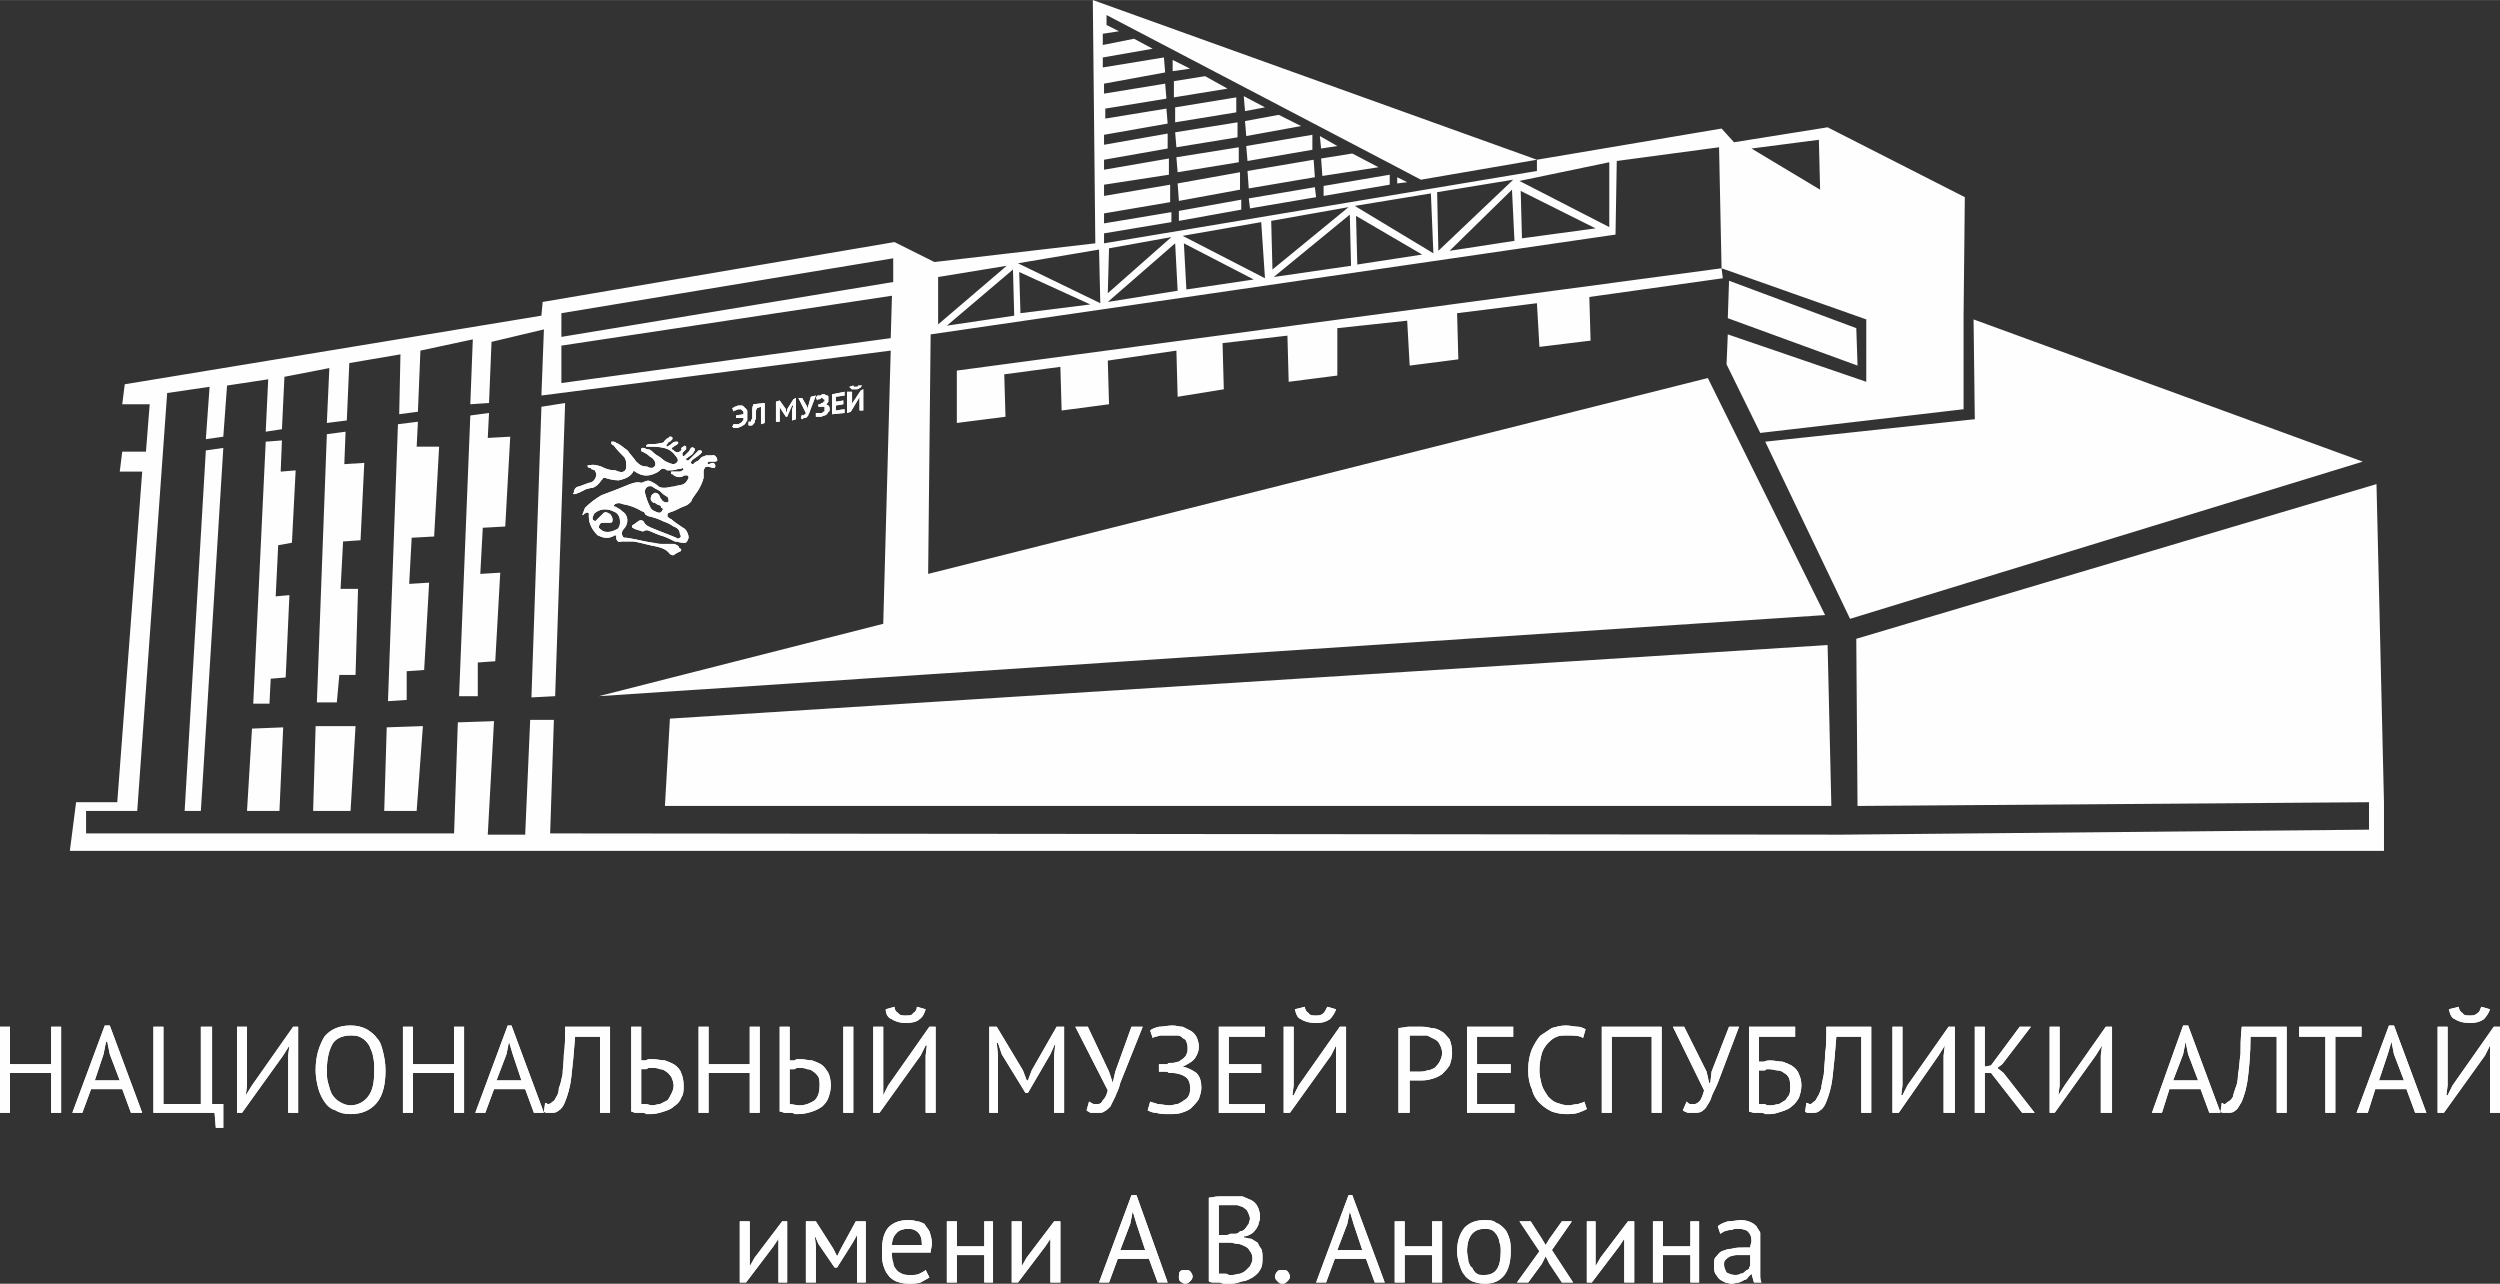
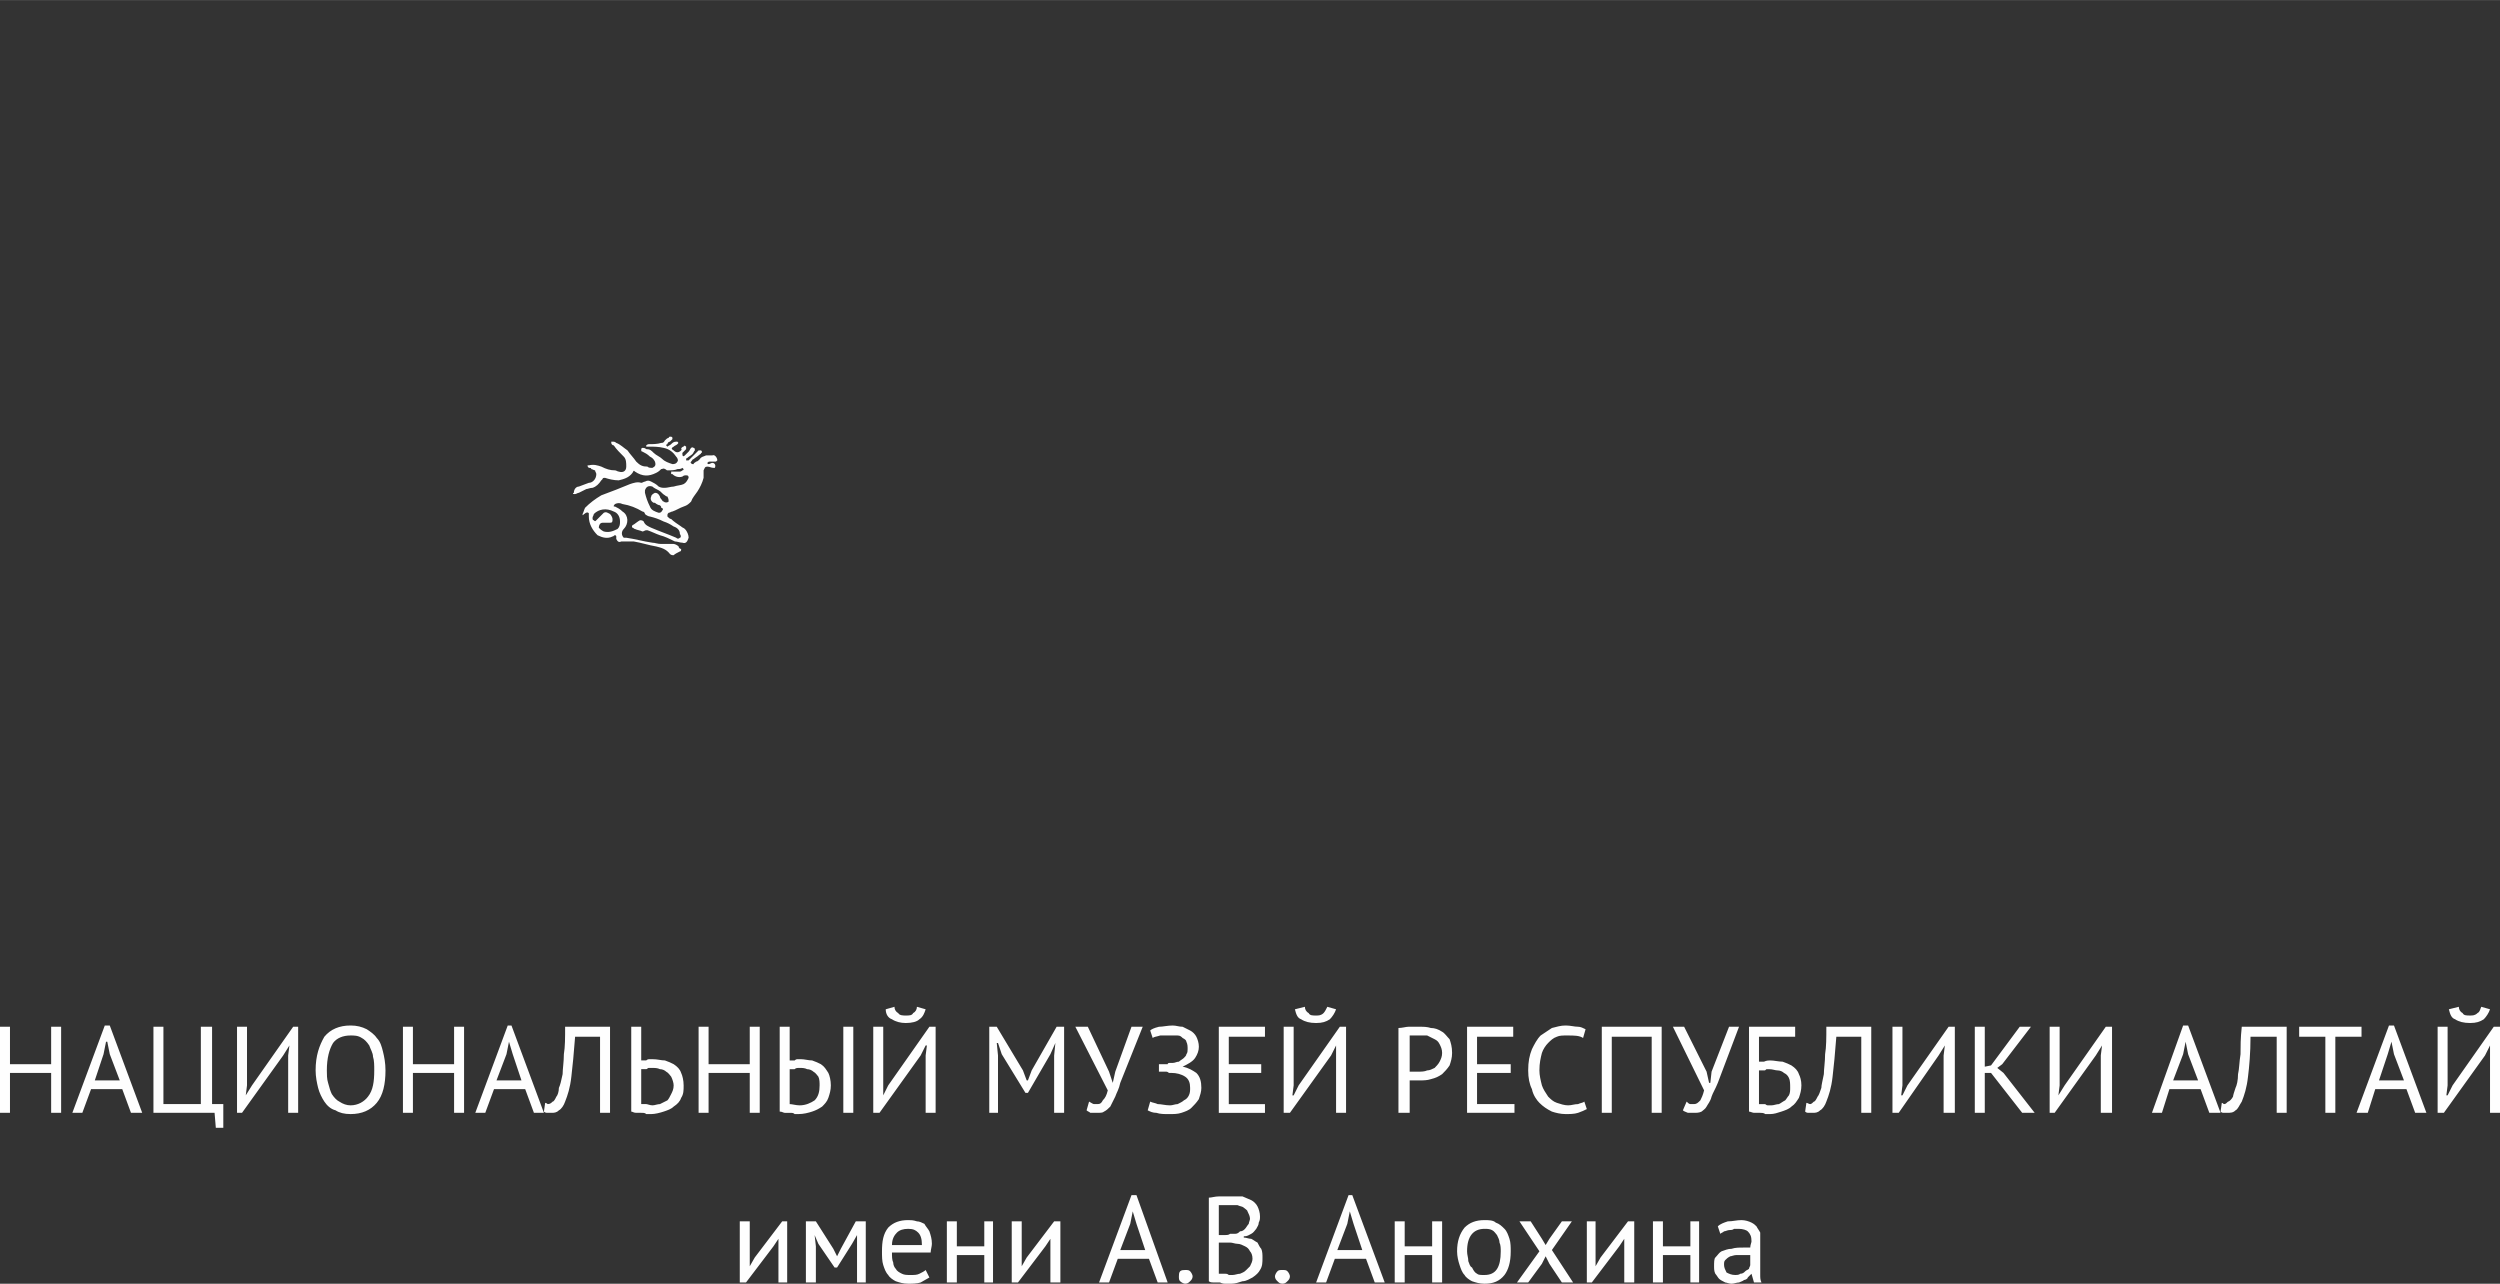
<svg xmlns="http://www.w3.org/2000/svg" xml:space="preserve" width="407px" height="209px" version="1.1" style="shape-rendering:geometricPrecision; text-rendering:geometricPrecision; image-rendering:optimizeQuality; fill-rule:evenodd; clip-rule:evenodd" viewBox="0 0 20.04 10.29">
  <rect x="0" y="0" width="20.04" height="10.29" fill="#333333" stroke="none" />
  <defs>
    <style type="text/css"> .fil1 {fill:#FEFEFE} .fil0 {fill:#FEFEFE} </style>
  </defs>
  <g id="Слой_x0020_1">
    <g id="_1978061443760">
-       <path class="fil0" d="M13.91 10.22c0.01,0 0.03,0 0.04,-0.01 0.02,0 0.03,-0.01 0.04,-0.02 0.01,-0.01 0.02,-0.01 0.03,-0.02 0,-0.01 0.01,-0.02 0.01,-0.03l0 -0.08c-0.01,0 -0.02,0 -0.03,0 -0.01,0 -0.01,0 -0.02,0 -0.02,0 -0.04,0 -0.06,0 -0.02,0 -0.04,0.01 -0.05,0.01 -0.02,0.01 -0.03,0.02 -0.04,0.03 -0.01,0.01 -0.01,0.02 -0.01,0.04 0,0.02 0.01,0.04 0.02,0.06 0.02,0.01 0.04,0.02 0.07,0.02zm-0.14 -0.39c0.02,-0.02 0.05,-0.03 0.08,-0.04 0.04,0 0.07,-0.01 0.11,-0.01 0.03,0 0.06,0.01 0.08,0.02 0.02,0.01 0.03,0.02 0.04,0.03 0.01,0.02 0.02,0.03 0.03,0.05 0,0.02 0,0.04 0,0.05 0,0.04 0,0.08 0,0.12 0,0.03 0,0.07 0,0.1 0,0.03 0,0.05 0,0.07 0,0.02 0,0.04 0.01,0.06l-0.06 0 -0.02 -0.07 0 0c-0.01,0.01 -0.02,0.02 -0.03,0.03 0,0.01 -0.02,0.02 -0.03,0.02 -0.01,0.01 -0.02,0.01 -0.04,0.02 -0.02,0 -0.04,0.01 -0.06,0.01 -0.02,0 -0.04,-0.01 -0.05,-0.01 -0.02,-0.01 -0.04,-0.02 -0.05,-0.03 -0.01,-0.01 -0.02,-0.03 -0.03,-0.04 -0.01,-0.02 -0.01,-0.04 -0.01,-0.06 0,-0.03 0,-0.06 0.01,-0.07 0.02,-0.02 0.03,-0.04 0.05,-0.05 0.03,-0.01 0.05,-0.02 0.08,-0.02 0.03,-0.01 0.06,-0.01 0.1,-0.01l0.03 0c0,0 0.01,0 0.02,0 0,-0.02 0.01,-0.04 0.01,-0.05 0,-0.04 -0.01,-0.06 -0.03,-0.08 -0.01,-0.01 -0.04,-0.02 -0.07,-0.02 -0.02,0 -0.03,0 -0.04,0 -0.01,0.01 -0.03,0.01 -0.04,0.01 -0.01,0 -0.03,0.01 -0.04,0.01 -0.01,0.01 -0.02,0.01 -0.03,0.02l-0.02 -0.06zm-0.22 0.23l-0.22 0 0 0.22 -0.08 0 0 -0.49 0.08 0 0 0.2 0.22 0 0 -0.2 0.07 0 0 0.49 -0.07 0 0 -0.22zm-0.53 -0.07l0 -0.06 0 0 -0.04 0.06 -0.22 0.29 -0.04 0 0 -0.49 0.07 0 0 0.3 0 0.06 0 0 0.04 -0.07 0.22 -0.29 0.05 0 0 0.49 -0.08 0 0 -0.29zm-0.68 0.04l-0.16 -0.24 0.09 0 0.09 0.14 0.03 0.05 0.03 -0.05 0.1 -0.14 0.08 0 -0.16 0.23 0.17 0.26 -0.09 0 -0.1 -0.15 -0.03 -0.06 -0.03 0.06 -0.11 0.15 -0.09 0 0.18 -0.25zm-0.58 0c0,0.03 0.01,0.05 0.01,0.08 0.01,0.02 0.01,0.04 0.03,0.05 0.01,0.02 0.02,0.04 0.04,0.05 0.01,0.01 0.03,0.01 0.06,0.01 0.09,0 0.13,-0.06 0.13,-0.19 0,-0.02 0,-0.05 -0.01,-0.07 0,-0.02 -0.01,-0.04 -0.02,-0.06 -0.01,-0.01 -0.02,-0.03 -0.04,-0.04 -0.02,-0.01 -0.04,-0.01 -0.06,-0.01 -0.09,0 -0.14,0.06 -0.14,0.18zm-0.08 0c0,-0.08 0.02,-0.14 0.06,-0.19 0.04,-0.04 0.09,-0.06 0.16,-0.06 0.03,0 0.07,0 0.09,0.02 0.03,0.01 0.05,0.03 0.07,0.05 0.02,0.02 0.03,0.05 0.04,0.08 0.01,0.03 0.01,0.07 0.01,0.1 0,0.09 -0.02,0.15 -0.05,0.19 -0.04,0.05 -0.09,0.07 -0.16,0.07 -0.04,0 -0.07,-0.01 -0.1,-0.02 -0.02,-0.01 -0.05,-0.03 -0.06,-0.05 -0.02,-0.02 -0.03,-0.05 -0.04,-0.08 -0.01,-0.03 -0.02,-0.07 -0.02,-0.11zm-0.2 0.03l-0.22 0 0 0.22 -0.08 0 0 -0.49 0.08 0 0 0.2 0.22 0 0 -0.2 0.08 0 0 0.49 -0.08 0 0 -0.22zm-0.76 -0.04l0.2 0 -0.07 -0.21 -0.03 -0.1 0 0 -0.02 0.1 -0.08 0.21zm0.23 0.07l-0.25 0 -0.07 0.19 -0.08 0 0.26 -0.7 0.03 0 0.26 0.7 -0.08 0 -0.07 -0.19zm-0.73 0.14c0,-0.01 0.01,-0.03 0.02,-0.04 0.01,-0.01 0.02,-0.01 0.04,-0.01 0.02,0 0.03,0 0.04,0.01 0.01,0.01 0.02,0.03 0.02,0.04 0,0.02 -0.01,0.03 -0.02,0.04 -0.01,0.01 -0.02,0.02 -0.04,0.02 -0.02,0 -0.03,-0.01 -0.04,-0.02 -0.01,-0.01 -0.02,-0.02 -0.02,-0.04zm-0.4 -0.33c0.01,0 0.03,0 0.04,-0.01 0.02,0 0.03,0 0.04,0 0.02,0 0.03,-0.01 0.04,-0.02 0.02,0 0.03,-0.01 0.04,-0.02 0.01,-0.01 0.02,-0.03 0.03,-0.04 0,-0.01 0.01,-0.03 0.01,-0.04 0,-0.02 -0.01,-0.04 -0.02,-0.06 0,-0.01 -0.02,-0.02 -0.03,-0.03 -0.01,-0.01 -0.03,-0.01 -0.05,-0.02 -0.01,0 -0.03,0 -0.05,0 -0.02,0 -0.04,0 -0.06,0 -0.02,0 -0.03,0 -0.04,0l0 0.24 0.05 0zm0.06 0.32c0.02,0 0.04,-0.01 0.06,-0.01 0.02,-0.01 0.03,-0.01 0.05,-0.03 0.01,-0.01 0.02,-0.02 0.03,-0.03 0.01,-0.02 0.02,-0.04 0.02,-0.06 0,-0.03 -0.01,-0.05 -0.02,-0.06 -0.01,-0.02 -0.02,-0.03 -0.04,-0.04 -0.02,-0.01 -0.04,-0.02 -0.06,-0.02 -0.02,0 -0.04,-0.01 -0.06,-0.01l-0.09 0 0 0.25c0.01,0 0.01,0 0.02,0 0.01,0 0.02,0 0.03,0 0.01,0 0.02,0 0.03,0.01 0.01,0 0.02,0 0.03,0zm0.22 -0.47c0,0.02 0,0.03 -0.01,0.05 0,0.02 -0.01,0.03 -0.02,0.05 -0.01,0.01 -0.02,0.03 -0.04,0.04 -0.02,0.01 -0.03,0.02 -0.06,0.02l0 0.01c0.02,0 0.04,0.01 0.06,0.01 0.02,0.01 0.03,0.02 0.05,0.03 0.01,0.02 0.02,0.04 0.03,0.05 0.01,0.02 0.01,0.05 0.01,0.07 0,0.04 0,0.07 -0.02,0.1 -0.01,0.02 -0.03,0.04 -0.06,0.06 -0.02,0.01 -0.05,0.03 -0.08,0.03 -0.03,0.01 -0.06,0.02 -0.09,0.02l-0.04 0c-0.02,0 -0.03,0 -0.05,-0.01 -0.01,0 -0.03,0 -0.05,0 -0.01,0 -0.03,0 -0.04,-0.01l0 -0.67c0.02,0 0.05,-0.01 0.08,-0.01 0.04,0 0.07,0 0.11,0 0.02,0 0.05,0 0.08,0 0.02,0.01 0.05,0.02 0.07,0.03 0.02,0.01 0.04,0.03 0.05,0.05 0.01,0.02 0.02,0.05 0.02,0.08zm-0.65 0.48c0,-0.01 0,-0.03 0.01,-0.04 0.01,-0.01 0.03,-0.01 0.04,-0.01 0.02,0 0.03,0 0.04,0.01 0.01,0.01 0.02,0.03 0.02,0.04 0,0.02 -0.01,0.03 -0.02,0.04 -0.01,0.01 -0.02,0.02 -0.04,0.02 -0.01,0 -0.03,-0.01 -0.04,-0.02 -0.01,-0.01 -0.01,-0.02 -0.01,-0.04zm-0.47 -0.21l0.2 0 -0.07 -0.21 -0.03 -0.1 0 0 -0.02 0.1 -0.08 0.21zm0.23 0.07l-0.25 0 -0.07 0.19 -0.08 0 0.26 -0.7 0.04 0 0.25 0.7 -0.08 0 -0.07 -0.19zm-0.79 -0.1l0 -0.06 0 0 -0.04 0.06 -0.22 0.29 -0.05 0 0 -0.49 0.08 0 0 0.3 0 0.06 0 0 0.04 -0.07 0.22 -0.29 0.05 0 0 0.49 -0.08 0 0 -0.29zm-0.53 0.07l-0.22 0 0 0.22 -0.08 0 0 -0.49 0.08 0 0 0.2 0.22 0 0 -0.2 0.07 0 0 0.49 -0.07 0 0 -0.22zm-0.61 -0.21c-0.04,0 -0.07,0.01 -0.09,0.03 -0.02,0.02 -0.04,0.05 -0.04,0.1l0.24 0c0,-0.05 -0.01,-0.08 -0.03,-0.1 -0.02,-0.02 -0.04,-0.03 -0.08,-0.03zm0.17 0.39c-0.02,0.01 -0.05,0.03 -0.07,0.04 -0.03,0.01 -0.07,0.01 -0.1,0.01 -0.04,0 -0.07,-0.01 -0.1,-0.02 -0.02,-0.01 -0.05,-0.03 -0.06,-0.05 -0.02,-0.02 -0.03,-0.05 -0.04,-0.08 -0.01,-0.03 -0.01,-0.07 -0.01,-0.11 0,-0.08 0.01,-0.14 0.05,-0.19 0.04,-0.04 0.09,-0.06 0.16,-0.06 0.02,0 0.04,0 0.07,0.01 0.02,0 0.04,0.01 0.06,0.02 0.01,0.02 0.03,0.04 0.04,0.06 0.01,0.03 0.02,0.06 0.02,0.1 0,0.02 -0.01,0.05 -0.01,0.07l-0.31 0c0,0.03 0,0.06 0.01,0.08 0,0.02 0.01,0.04 0.02,0.05 0.01,0.02 0.03,0.03 0.05,0.04 0.02,0.01 0.04,0.01 0.07,0.01 0.03,0 0.05,0 0.07,-0.01 0.02,-0.01 0.04,-0.02 0.05,-0.03l0.03 0.06zm-0.58 -0.25l0 -0.09 0 0 -0.04 0.07 -0.12 0.19 -0.02 0 -0.13 -0.19 -0.03 -0.07 0 0 0.01 0.09 0 0.29 -0.08 0 0 -0.49 0.08 0 0.14 0.22 0.03 0.06 0 0 0.03 -0.06 0.12 -0.22 0.08 0 0 0.49 -0.07 0 0 -0.29zm-0.63 0l0 -0.06 0 0 -0.04 0.06 -0.22 0.29 -0.05 0 0 -0.49 0.08 0 0 0.3 0 0.06 0 0 0.04 -0.07 0.22 -0.29 0.04 0 0 0.49 -0.07 0 0 -0.29zm13.47 -1.92c0,0.02 0.01,0.04 0.03,0.05 0.01,0.02 0.03,0.02 0.06,0.02 0.02,0 0.04,0 0.06,-0.02 0.02,-0.01 0.02,-0.03 0.03,-0.05l0.07 0.02c-0.01,0.03 -0.03,0.06 -0.05,0.08 -0.03,0.02 -0.06,0.03 -0.11,0.03 -0.05,0 -0.09,-0.01 -0.12,-0.03 -0.03,-0.01 -0.04,-0.04 -0.05,-0.08l0.08 -0.02zm0.25 0.39l0 -0.08 0 0 -0.04 0.08 -0.33 0.46 -0.05 0 0 -0.69 0.08 0 0 0.47 -0.01 0.08 0.01 0 0.04 -0.08 0.33 -0.47 0.05 0 0 0.69 -0.08 0 0 -0.46zm-0.89 0.2l0.07 -0.21 0.03 -0.1 0 0 0.02 0.1 0.08 0.21 -0.2 0zm0.22 0.07l0.07 0.19 0.09 0 -0.26 -0.7 -0.04 0 -0.26 0.7 0.09 0 0.06 -0.19 0.25 0zm-0.36 -0.42l-0.21 0 0 0.61 -0.08 0 0 -0.61 -0.21 0 0 -0.08 0.5 0 0 0.08zm-0.68 0l0 0.61 0.08 0 0 -0.69 -0.36 0c-0.01,0.09 -0.01,0.16 -0.01,0.22 -0.01,0.06 -0.01,0.12 -0.02,0.16 0,0.05 -0.01,0.09 -0.02,0.11 -0.01,0.03 -0.02,0.06 -0.02,0.07 -0.01,0.02 -0.03,0.04 -0.04,0.04 -0.01,0.01 -0.02,0.02 -0.03,0.02 -0.01,0 -0.01,-0.01 -0.02,-0.01l-0.01 0.07c0.01,0.01 0.02,0.01 0.02,0.01 0.01,0 0.02,0 0.03,0 0.03,0 0.05,0 0.07,-0.02 0.02,-0.01 0.03,-0.04 0.05,-0.07 0.02,-0.05 0.04,-0.11 0.05,-0.2 0.01,-0.08 0.02,-0.19 0.02,-0.32l0.21 0zm-0.83 0.35l0.2 0 -0.08 -0.21 -0.02 -0.1 0 0 -0.02 0.1 -0.08 0.21zm0.22 0.07l-0.25 0 -0.06 0.19 -0.08 0 0.25 -0.7 0.04 0 0.26 0.7 -0.09 0 -0.07 -0.19zm-0.8 -0.27l0.01 -0.08 0 0 -0.05 0.08 -0.33 0.46 -0.04 0 0 -0.69 0.08 0 0 0.47 -0.01 0.08 0 0 0.05 -0.08 0.33 -0.47 0.05 0 0 0.69 -0.09 0 0 -0.46zm-0.88 0.14l-0.05 0 0 0.32 -0.08 0 0 -0.69 0.08 0 0 0.32 0.05 -0.01 0.23 -0.31 0.09 0 -0.23 0.3 -0.04 0.03 0.05 0.04 0.25 0.32 -0.1 0 -0.25 -0.32zm-0.38 -0.14l0.01 -0.08 0 0 -0.05 0.08 -0.32 0.46 -0.05 0 0 -0.69 0.08 0 0 0.47 -0.01 0.08 0.01 0 0.04 -0.08 0.33 -0.47 0.05 0 0 0.69 -0.09 0 0 -0.46zm-0.66 -0.15l-0.2 0c-0.01,0.13 -0.02,0.24 -0.03,0.32 -0.01,0.09 -0.03,0.15 -0.05,0.2 -0.01,0.03 -0.03,0.06 -0.05,0.07 -0.02,0.02 -0.04,0.02 -0.06,0.02 -0.01,0 -0.02,0 -0.03,0 -0.01,0 -0.02,0 -0.03,-0.01l0.01 -0.07c0.01,0 0.02,0.01 0.03,0.01 0.01,0 0.02,-0.01 0.03,-0.02 0.01,0 0.02,-0.02 0.03,-0.04 0.01,-0.01 0.02,-0.04 0.03,-0.07 0,-0.02 0.01,-0.06 0.02,-0.11 0,-0.04 0.01,-0.1 0.01,-0.16 0.01,-0.06 0.01,-0.13 0.01,-0.22l0.36 0 0 0.69 -0.08 0 0 -0.61zm-0.72 0.55c0.02,0 0.04,-0.01 0.06,-0.01 0.02,-0.01 0.03,-0.02 0.05,-0.03 0.01,-0.01 0.02,-0.03 0.03,-0.04 0.01,-0.02 0.01,-0.04 0.01,-0.06 0,-0.03 0,-0.06 -0.01,-0.08 -0.01,-0.02 -0.02,-0.03 -0.04,-0.04 -0.01,-0.01 -0.03,-0.02 -0.05,-0.02 -0.02,0 -0.04,-0.01 -0.07,-0.01 0,0 -0.01,0 -0.02,0 -0.01,0.01 -0.01,0.01 -0.02,0.01 -0.01,0 -0.02,0 -0.02,0 -0.01,0 -0.01,0 -0.02,0l0 0.27c0.01,0 0.01,0 0.02,0 0.01,0 0.02,0 0.03,0 0,0 0.01,0.01 0.02,0.01l0.03 0zm-0.18 -0.63l0.37 0 0 0.08 -0.29 0 0 0.2c0.01,0 0.03,0 0.04,0 0.02,-0.01 0.04,-0.01 0.05,-0.01 0.03,0 0.07,0.01 0.1,0.01 0.03,0.01 0.05,0.02 0.07,0.03 0.03,0.02 0.05,0.04 0.06,0.07 0.01,0.02 0.02,0.05 0.02,0.09 0,0.04 -0.01,0.07 -0.02,0.1 -0.02,0.03 -0.03,0.05 -0.06,0.07 -0.02,0.02 -0.05,0.03 -0.08,0.04 -0.03,0.01 -0.06,0.02 -0.09,0.02 -0.01,0 -0.02,0 -0.04,0 -0.01,-0.01 -0.03,-0.01 -0.04,-0.01 -0.02,0 -0.03,0 -0.05,0 -0.01,0 -0.03,-0.01 -0.04,-0.01l0 -0.68zm-0.34 0.36l0.02 0.09 0.01 0 0.01 -0.09 0.14 -0.36 0.08 0 -0.17 0.45c-0.02,0.05 -0.04,0.08 -0.05,0.11 -0.01,0.04 -0.03,0.06 -0.04,0.08 -0.01,0.02 -0.03,0.03 -0.04,0.04 -0.02,0.01 -0.04,0.01 -0.06,0.01 -0.02,0 -0.04,0 -0.05,0 -0.02,-0.01 -0.03,-0.01 -0.04,-0.02l0.03 -0.07c0.01,0.01 0.02,0.02 0.03,0.02 0.01,0 0.02,0 0.03,0 0.02,0 0.03,-0.01 0.05,-0.03 0.01,-0.02 0.02,-0.04 0.03,-0.08l-0.25 -0.51 0.09 0 0.18 0.36zm-0.44 -0.28l-0.32 0 0 0.61 -0.08 0 0 -0.69 0.48 0 0 0.69 -0.08 0 0 -0.61zm-0.52 0.58c-0.02,0.01 -0.04,0.02 -0.07,0.03 -0.03,0.01 -0.07,0.01 -0.1,0.01 -0.04,0 -0.08,-0.01 -0.11,-0.02 -0.04,-0.02 -0.07,-0.04 -0.1,-0.07 -0.02,-0.02 -0.05,-0.06 -0.06,-0.11 -0.02,-0.04 -0.03,-0.09 -0.03,-0.15 0,-0.07 0.01,-0.12 0.03,-0.17 0.02,-0.04 0.04,-0.08 0.07,-0.11 0.03,-0.02 0.06,-0.04 0.09,-0.06 0.04,-0.01 0.07,-0.02 0.11,-0.02 0.04,0 0.07,0.01 0.1,0.01 0.02,0 0.04,0.01 0.06,0.02l-0.02 0.07c-0.03,-0.02 -0.07,-0.02 -0.13,-0.02 -0.03,0 -0.06,0 -0.08,0.01 -0.03,0.01 -0.05,0.03 -0.07,0.05 -0.02,0.02 -0.04,0.05 -0.05,0.08 -0.01,0.04 -0.02,0.08 -0.02,0.14 0,0.04 0.01,0.08 0.02,0.12 0.01,0.03 0.03,0.06 0.05,0.09 0.02,0.02 0.04,0.04 0.07,0.05 0.03,0.01 0.06,0.02 0.09,0.02 0.03,0 0.05,-0.01 0.08,-0.01 0.02,-0.01 0.04,-0.01 0.05,-0.02l0.02 0.06zm-0.96 -0.66l0.37 0 0 0.08 -0.29 0 0 0.22 0.27 0 0 0.07 -0.27 0 0 0.25 0.3 0 0 0.07 -0.38 0 0 -0.69zm-0.38 0.07c-0.02,0 -0.03,0 -0.05,0 -0.01,0 -0.02,0 -0.03,0l0 0.29c0,0 0,0 0.01,0 0.01,0 0.02,0 0.02,0 0.01,0 0.02,0 0.03,0l0.01 0c0.02,0 0.05,0 0.07,-0.01 0.02,0 0.04,-0.01 0.06,-0.02 0.01,-0.01 0.03,-0.03 0.04,-0.05 0.01,-0.02 0.02,-0.04 0.02,-0.07 0,-0.03 -0.01,-0.05 -0.02,-0.07 -0.01,-0.02 -0.02,-0.03 -0.04,-0.04 -0.02,-0.01 -0.04,-0.02 -0.06,-0.03 -0.02,0 -0.04,0 -0.06,0zm-0.17 -0.06c0.03,0 0.06,-0.01 0.08,-0.01 0.03,0 0.06,0 0.09,0 0.03,0 0.06,0 0.09,0.01 0.03,0 0.06,0.01 0.09,0.03 0.02,0.01 0.04,0.04 0.06,0.06 0.01,0.03 0.02,0.06 0.02,0.11 0,0.04 -0.01,0.07 -0.02,0.1 -0.02,0.03 -0.04,0.05 -0.06,0.07 -0.03,0.02 -0.05,0.03 -0.09,0.04 -0.03,0.01 -0.06,0.01 -0.09,0.01l-0.02 0c-0.01,0 -0.02,0 -0.02,0 -0.01,0 -0.02,0 -0.03,0 -0.01,0 -0.01,0 -0.01,0l0 0.26 -0.09 0 0 -0.68zm-0.75 -0.17c0,0.02 0.01,0.04 0.03,0.05 0.01,0.02 0.03,0.02 0.06,0.02 0.02,0 0.04,0 0.06,-0.02 0.01,-0.01 0.02,-0.03 0.03,-0.05l0.07 0.02c-0.01,0.03 -0.03,0.06 -0.05,0.08 -0.03,0.02 -0.06,0.03 -0.11,0.03 -0.05,0 -0.09,-0.01 -0.12,-0.03 -0.03,-0.01 -0.04,-0.04 -0.05,-0.08l0.08 -0.02zm0.25 0.39l0 -0.08 0 0 -0.04 0.08 -0.33 0.46 -0.05 0 0 -0.69 0.08 0 0 0.47 -0.01 0.08 0.01 0 0.04 -0.08 0.33 -0.47 0.05 0 0 0.69 -0.08 0 0 -0.46zm-0.94 -0.23l0.37 0 0 0.08 -0.29 0 0 0.22 0.26 0 0 0.07 -0.26 0 0 0.25 0.29 0 0 0.07 -0.37 0 0 -0.69zm-0.48 0.36l0 -0.06 0.02 0 0.02 0c0.01,0 0.02,0 0.03,0 0,-0.01 0.01,-0.01 0.02,-0.01 0.01,0 0.02,0 0.02,0 0.02,0 0.03,-0.01 0.05,-0.01 0.01,-0.01 0.03,-0.02 0.04,-0.03 0.01,-0.01 0.02,-0.02 0.02,-0.03 0.01,-0.01 0.01,-0.03 0.01,-0.04 0,-0.02 0,-0.04 -0.01,-0.06 0,-0.01 -0.01,-0.02 -0.03,-0.03 -0.01,-0.01 -0.02,-0.02 -0.04,-0.02 -0.02,0 -0.04,0 -0.05,0 -0.04,0 -0.07,0 -0.09,0 -0.03,0.01 -0.05,0.01 -0.06,0.02l-0.02 -0.06c0.01,-0.01 0.03,-0.02 0.07,-0.03 0.03,0 0.07,-0.01 0.11,-0.01 0.03,0 0.05,0.01 0.08,0.01 0.02,0.01 0.04,0.02 0.06,0.03 0.02,0.01 0.04,0.03 0.05,0.05 0.01,0.02 0.02,0.05 0.02,0.08 0,0.03 -0.01,0.06 -0.03,0.09 -0.02,0.03 -0.06,0.05 -0.1,0.07l0 0c0.05,0.01 0.08,0.03 0.11,0.05 0.03,0.03 0.04,0.07 0.04,0.12 0,0.03 -0.01,0.06 -0.02,0.09 -0.02,0.03 -0.04,0.05 -0.06,0.07 -0.02,0.02 -0.05,0.03 -0.08,0.04 -0.03,0.01 -0.06,0.01 -0.1,0.01 -0.04,0 -0.07,0 -0.1,-0.01 -0.03,0 -0.05,-0.01 -0.07,-0.02l0.02 -0.07c0.02,0.01 0.04,0.01 0.06,0.02 0.03,0 0.06,0.01 0.1,0.01 0.02,0 0.04,-0.01 0.06,-0.01 0.02,-0.01 0.04,-0.02 0.05,-0.03 0.02,-0.01 0.03,-0.02 0.04,-0.04 0.01,-0.02 0.01,-0.04 0.01,-0.06 0,-0.04 -0.01,-0.07 -0.04,-0.09 -0.03,-0.02 -0.07,-0.03 -0.11,-0.03 -0.01,0 -0.02,0 -0.02,0 -0.01,-0.01 -0.02,-0.01 -0.02,-0.01l-0.06 0zm-0.4 0l0.03 0.09 0 0 0.02 -0.09 0.13 -0.36 0.09 0 -0.18 0.45c-0.01,0.05 -0.03,0.08 -0.04,0.11 -0.02,0.04 -0.03,0.06 -0.04,0.08 -0.02,0.02 -0.03,0.03 -0.05,0.04 -0.01,0.01 -0.03,0.01 -0.06,0.01 -0.02,0 -0.03,0 -0.05,0 -0.01,-0.01 -0.02,-0.01 -0.03,-0.02l0.02 -0.07c0.02,0.01 0.03,0.02 0.04,0.02 0.01,0 0.02,0 0.03,0 0.02,0 0.03,-0.01 0.04,-0.03 0.02,-0.02 0.03,-0.04 0.04,-0.08l-0.26 -0.51 0.1 0 0.17 0.36zm-0.44 -0.13l0.01 -0.1 0 0 -0.04 0.09 -0.18 0.31 -0.02 0 -0.19 -0.31 -0.03 -0.09 -0.01 0 0.01 0.1 0 0.46 -0.07 0 0 -0.69 0.06 0 0.21 0.35 0.03 0.08 0.01 0 0.03 -0.08 0.2 -0.35 0.06 0 0 0.69 -0.08 0 0 -0.46zm-1.28 -0.39c0,0.02 0.01,0.04 0.03,0.05 0.01,0.02 0.04,0.02 0.06,0.02 0.03,0 0.05,0 0.06,-0.02 0.02,-0.01 0.03,-0.03 0.03,-0.05l0.07 0.02c-0.01,0.03 -0.02,0.06 -0.05,0.08 -0.02,0.02 -0.06,0.03 -0.11,0.03 -0.04,0 -0.08,-0.01 -0.11,-0.03 -0.03,-0.01 -0.05,-0.04 -0.05,-0.08l0.07 -0.02zm0.25 0.39l0.01 -0.08 -0.01 0 -0.04 0.08 -0.33 0.46 -0.05 0 0 -0.69 0.08 0 0 0.47 0 0.08 0 0 0.04 -0.08 0.33 -0.47 0.05 0 0 0.69 -0.08 0 0 -0.46zm-1.01 0.4c0.05,0 0.09,-0.02 0.12,-0.04 0.03,-0.03 0.04,-0.07 0.04,-0.12 0,-0.02 0,-0.05 -0.01,-0.07 -0.01,-0.01 -0.02,-0.03 -0.04,-0.04 -0.01,-0.01 -0.03,-0.02 -0.05,-0.02 -0.02,-0.01 -0.04,-0.01 -0.06,-0.01 -0.02,0 -0.03,0 -0.04,0.01 -0.02,0 -0.03,0 -0.04,0l0 0.28c0.02,0 0.05,0.01 0.08,0.01zm-0.16 -0.63l0.08 0 0 0.27c0.01,0 0.01,0 0.02,0 0.01,0 0.01,0 0.02,0 0.01,-0.01 0.02,-0.01 0.02,-0.01 0.01,0 0.02,0 0.03,0 0.03,0 0.06,0.01 0.09,0.01 0.03,0.01 0.05,0.02 0.07,0.03 0.03,0.02 0.04,0.04 0.06,0.07 0.01,0.02 0.02,0.06 0.02,0.1 0,0.04 -0.01,0.07 -0.02,0.1 -0.01,0.03 -0.03,0.05 -0.05,0.07 -0.03,0.02 -0.05,0.03 -0.08,0.04 -0.03,0.01 -0.07,0.02 -0.11,0.02 -0.01,0 -0.02,0 -0.03,0 -0.01,-0.01 -0.02,-0.01 -0.04,-0.01 -0.01,0 -0.02,0 -0.04,0 -0.01,0 -0.02,-0.01 -0.04,-0.01l0 -0.68zm0.51 0l0.08 0 0 0.69 -0.08 0 0 -0.69zm-0.75 0.37l-0.33 0 0 0.32 -0.08 0 0 -0.69 0.08 0 0 0.3 0.33 0 0 -0.3 0.08 0 0 0.69 -0.08 0 0 -0.32zm-0.78 0.26c0.02,0 0.04,-0.01 0.06,-0.01 0.02,-0.01 0.04,-0.02 0.06,-0.03 0.01,-0.01 0.02,-0.03 0.03,-0.05 0.01,-0.02 0.02,-0.04 0.02,-0.07 0,-0.02 -0.01,-0.05 -0.02,-0.07 -0.01,-0.01 -0.02,-0.03 -0.04,-0.04 -0.01,-0.01 -0.03,-0.02 -0.05,-0.02 -0.02,-0.01 -0.04,-0.01 -0.07,-0.01 0,0 -0.01,0 -0.02,0 -0.01,0 -0.01,0.01 -0.02,0.01 -0.01,0 -0.02,0 -0.03,0 0,0 -0.01,0 -0.01,0l0 0.28c0.01,0 0.02,0 0.04,0 0.01,0 0.03,0.01 0.05,0.01zm-0.17 -0.63l0.08 0 0 0.27c0,0 0.01,0 0.01,0 0.01,0 0.02,0 0.03,0 0.01,-0.01 0.02,-0.01 0.03,-0.01 0.01,0 0.02,0 0.02,0 0.04,0 0.07,0.01 0.1,0.01 0.03,0.01 0.05,0.02 0.07,0.03 0.03,0.02 0.05,0.04 0.06,0.07 0.01,0.02 0.02,0.06 0.02,0.1 0,0.04 0,0.07 -0.02,0.1 -0.01,0.03 -0.03,0.05 -0.06,0.07 -0.02,0.02 -0.05,0.03 -0.08,0.04 -0.03,0.01 -0.07,0.02 -0.1,0.02 -0.01,0 -0.02,0 -0.04,0 -0.01,-0.01 -0.02,-0.01 -0.04,-0.01 -0.01,0 -0.03,0 -0.04,0 -0.02,0 -0.03,-0.01 -0.04,-0.01l0 -0.68zm-0.25 0.08l-0.2 0c-0.01,0.13 -0.02,0.24 -0.03,0.32 -0.01,0.09 -0.03,0.15 -0.05,0.2 -0.01,0.03 -0.03,0.06 -0.05,0.07 -0.02,0.02 -0.04,0.02 -0.06,0.02 -0.01,0 -0.02,0 -0.03,0 -0.01,0 -0.02,0 -0.03,-0.01l0.01 -0.07c0.01,0 0.02,0.01 0.02,0.01 0.02,0 0.03,-0.01 0.04,-0.02 0.01,0 0.02,-0.02 0.03,-0.04 0.01,-0.01 0.02,-0.04 0.02,-0.07 0.01,-0.02 0.02,-0.06 0.03,-0.11 0,-0.04 0.01,-0.1 0.01,-0.16 0.01,-0.06 0.01,-0.13 0.01,-0.22l0.36 0 0 0.69 -0.08 0 0 -0.61zm-0.83 0.35l0.2 0 -0.07 -0.21 -0.03 -0.1 0 0 -0.02 0.1 -0.08 0.21zm0.23 0.07l-0.25 0 -0.07 0.19 -0.08 0 0.26 -0.7 0.03 0 0.26 0.7 -0.08 0 -0.07 -0.19zm-0.57 -0.13l-0.33 0 0 0.32 -0.08 0 0 -0.69 0.08 0 0 0.3 0.33 0 0 -0.3 0.08 0 0 0.69 -0.08 0 0 -0.32zm-1.02 -0.02c0,0.03 0,0.07 0.01,0.1 0.01,0.04 0.02,0.07 0.03,0.09 0.02,0.03 0.04,0.05 0.06,0.06 0.03,0.02 0.06,0.03 0.09,0.03 0.06,0 0.11,-0.03 0.14,-0.07 0.04,-0.05 0.05,-0.12 0.05,-0.21 0,-0.04 0,-0.08 -0.01,-0.11 0,-0.03 -0.02,-0.06 -0.03,-0.09 -0.02,-0.03 -0.04,-0.05 -0.06,-0.06 -0.03,-0.02 -0.06,-0.02 -0.09,-0.02 -0.06,0 -0.11,0.02 -0.14,0.06 -0.03,0.05 -0.05,0.12 -0.05,0.22zm-0.09 0c0,-0.12 0.03,-0.2 0.07,-0.27 0.05,-0.06 0.12,-0.09 0.21,-0.09 0.05,0 0.09,0.01 0.13,0.03 0.03,0.02 0.06,0.04 0.08,0.07 0.03,0.03 0.04,0.07 0.05,0.11 0.01,0.04 0.02,0.09 0.02,0.15 0,0.11 -0.02,0.2 -0.07,0.26 -0.05,0.06 -0.12,0.09 -0.21,0.09 -0.05,0 -0.09,-0.01 -0.12,-0.03 -0.04,-0.01 -0.07,-0.04 -0.09,-0.07 -0.02,-0.03 -0.04,-0.07 -0.05,-0.11 -0.01,-0.04 -0.02,-0.09 -0.02,-0.14zm-0.22 -0.12l0.01 -0.08 0 0 -0.05 0.08 -0.33 0.46 -0.04 0 0 -0.69 0.08 0 0 0.47 -0.01 0.08 0 0 0.05 -0.08 0.33 -0.47 0.04 0 0 0.69 -0.08 0 0 -0.46zm-0.52 0.58l-0.06 0 -0.01 -0.12 -0.49 0 0 -0.69 0.08 0 0 0.62 0.3 0 0 -0.62 0.09 0 0 0.62 0.09 0 0 0.19zm-1.03 -0.38l0.2 0 -0.08 -0.21 -0.02 -0.1 -0.01 0 -0.02 0.1 -0.07 0.21zm0.22 0.07l-0.25 0 -0.07 0.19 -0.08 0 0.26 -0.7 0.04 0 0.26 0.7 -0.09 0 -0.07 -0.19zm-0.57 -0.13l-0.33 0 0 0.32 -0.08 0 0 -0.69 0.08 0 0 0.3 0.33 0 0 -0.3 0.08 0 0 0.69 -0.08 0 0 -0.32z" />
-       <path class="fil1" d="M3.1 5.83l-0.02 0.67 0.26 0 0.05 -0.68 -0.29 0.01zm-2.49 0.6l0.33 0 0.2 -2.65 -0.18 0 0.02 -0.16 0.19 0 0.03 -0.38 -0.22 0 0.02 -0.16 3.34 -0.55 0.01 -0.11 2.82 -0.48 0.32 0.16 1.29 -0.15 -0.02 -1.95 3.56 1.28 1.48 -0.25 0.1 0.11 0.75 -0.12 1.1 0.56 -0.01 0.95 0 0 0 0.75 -1.63 0.19 -0.27 -0.55 0.01 -0.24 1.11 0.38 0 -0.5 -1.16 -0.41 -0.02 -0.97 -0.82 0.11 -0.01 0.59 -5.49 0.8 -0.02 1.92 6.25 -1.57 0.94 1.9 0 0 -9.83 0.65 2.28 -0.58 0.06 -2.19 -2.8 0.36 0.02 -0.53 -0.42 0.1 -0.02 0.49 -0.15 0.01 0.02 -0.52 -0.42 0.09 -0.02 0.49 -0.15 0.02 0.01 -0.48 -0.41 0.07 -0.02 0.46 -0.16 0.02 0.02 -0.44 -0.36 0.07 -0.02 0.42 -0.13 0.02 0.02 -0.42 -0.33 0.05 -0.03 0.41 -0.14 0.02 0.03 -0.42 -0.34 0.05 -0.24 3.35 -0.41 0 0 0.18 2.64 0 0.31 0 0.03 -0.89 0.29 -0.01 -0.05 0.91 0.3 0 0.04 -0.92 0.19 0 -0.03 0.91 10.36 0.01 4.22 -0.04 0 -0.22 -4.1 0.03 -0.01 -1.34 4.17 -1.24 0.06 2.55 0 0.39 -18.55 0 0.05 -0.39zm15.21 -3.87l3.12 1.14 -4.11 1.26 -0.68 -1.42 1.68 -0.18 -0.01 -0.8zm3.15 1.15l0.08 0.03 0 0 -0.08 -0.03zm-16.7 2.12l-0.25 0.01 -0.04 0.66 0.26 0 0.03 -0.67zm0.35 -0.01l-0.09 0 -0.02 0.68 0.3 0 0.04 -0.68 -0.23 0zm1.72 -2.56l-0.08 2.33 0.19 -0.01 0.08 -2.35 -0.19 0.03zm-0.57 0.07l-0.09 2.25 0.15 0 0 -0.27 0.14 -0.01 0.04 -0.71 -0.16 0.01 0.02 -0.37 0.18 -0.01 0.04 -0.72 -0.18 0.01 0.01 -0.2 -0.15 0.02zm-0.58 0.07l-0.08 2.22 0.15 -0.01 0 -0.23 0.14 -0.01 0.04 -0.7 -0.16 0.01 0.02 -0.37 0.18 -0.01 0.04 -0.72 -0.18 0 0.01 -0.2 -0.16 0.02zm-0.57 0.08l-0.08 2.15 0.16 0 0.02 -0.22 0.13 0 0.02 -0.69 -0.14 0 0.02 -0.38 0.14 -0.01 0.03 -0.62 -0.16 0.01 0.01 -0.26 -0.15 0.02zm-0.49 0.06l-0.1 2.1 0.13 0 0.01 -0.2 0.12 -0.01 0.03 -0.66 -0.11 0.01 0.02 -0.41 0.11 -0.02 0.03 -0.58 -0.12 0.01 0.01 -0.25 -0.13 0.01zm-0.48 0.07l-0.17 2.89 0.13 0 0.18 -2.91 -0.14 0.02zm13 1.56l-9.28 0.59 -0.04 0.7 9.35 0 -0.03 -1.29zm-0.79 -2.92l-0.01 0.3 1.04 0.38 -0.01 -0.3 -1.02 -0.38zm-0.06 -0.1l-6.13 0.82 0 0.42 0.39 -0.05 -0.01 -0.34 0.45 -0.06 0.01 0.35 0.38 -0.05 -0.01 -0.35 0.55 -0.08 0.01 0.37 0.37 -0.06 -0.01 -0.37 0.52 -0.06 0.01 0.37 0.39 -0.05 0 -0.38 0.56 -0.06 0.02 0.36 0.39 -0.05 -0.01 -0.37 0.64 -0.08 0.02 0.35 0.41 -0.05 -0.01 -0.35 1.07 -0.15 -0.01 -0.08zm-9.3 0.62l0 0.3 2.64 -0.36 0.01 -0.34 -2.65 0.4zm0 -0.26l0 0.19 2.66 -0.44 0 -0.19 -2.66 0.44zm9.54 -1.32l0.55 0.33 -0.01 -0.4 -0.54 0.07zm-6.52 1.03l0 0.38 0.55 -0.47 -0.55 0.09zm0.61 0.31l-0.01 -0.37 -0.53 0.45 0.54 -0.08zm0.76 -0.54l-0.01 0.36 0.51 -0.45 -0.5 0.09zm0.55 0.34l-0.02 -0.38 -0.54 0.47 0.56 -0.09zm0.75 -0.56l0.01 0.39 0.61 -0.5 -0.62 0.11zm0.64 0.36l-0.01 -0.41 -0.61 0.5 0.62 -0.09zm0.69 -0.59l0.01 0.47 0.6 -0.57 -0.61 0.1zm0.62 0.39l-0.02 -0.41 -0.5 0.49 0.52 -0.08zm-3.33 0.07l-0.65 0.11 0.66 0.32 -0.01 -0.43zm-0.63 0.51l0.56 -0.07 -0.57 -0.26 0.01 0.33zm1.93 -0.73l-0.63 0.11 0.66 0.34 -0.03 -0.45zm-0.6 0.54l0.54 -0.08 -0.56 -0.29 0.02 0.37zm1.96 -0.77l-0.61 0.1 0.63 0.38 -0.02 -0.48zm-0.59 0.57l0.52 -0.08 -0.53 -0.31 0.01 0.39zm2.02 -0.82l-0.72 0.15 0.72 0.37 0 -0.52zm-0.7 0.61l0.59 -0.08 -0.6 -0.3 0.01 0.38zm-0.92 -0.45l-0.08 -0.04 0 0.05 0.08 -0.01zm-1.74 -0.91l-0.14 0.02 0 -0.09 0.14 0.07zm0.3 0.16l-0.43 0.07 0 -0.13 0.25 -0.04 0.18 0.1zm0.07 0.19l-0.49 0.08 0 -0.12 0.49 -0.08 0 0.12zm0.23 -0.04l-0.16 0.03 -0.01 -0.12 0.17 0.09zm-0.22 0.24l0 -0.12 -0.5 0.08 0.01 0.12 0.49 -0.08zm0.51 -0.09l-0.44 0.08 -0.01 -0.12 0.27 -0.05 0.18 0.09zm-0.5 0.29l0 -0.12 -0.5 0.08 0.01 0.12 0.49 -0.08zm0.59 -0.1l0 -0.12 -0.53 0.09 0.01 0.12 0.52 -0.09zm0.2 -0.03l-0.14 -0.08 0.01 0.1 0.13 -0.02zm-0.78 0.35l0 -0.14 -0.5 0.09 0.01 0.14 0.49 -0.09zm0.6 -0.1l-0.01 -0.14 -0.53 0.09 0.01 0.14 0.53 -0.09zm0.51 -0.08l-0.21 -0.11 -0.25 0.04 0.01 0.14 0.45 -0.07zm-0.44 0.15l0 0.08 0.53 -0.09 0 -0.08 -0.53 0.09zm-0.6 0.1l0.01 0.08 0.53 -0.09 -0.01 -0.08 -0.53 0.09zm-0.56 0.1l0 0.08 0.5 -0.09 0 -0.08 -0.5 0.09zm-0.6 0.1l0.54 -0.09 0 0.08 -0.54 0.09 0 0.08 3.47 -0.58 0 -0.09 -0.93 0.16 -0.19 -0.1 0 0 -2.33 -1.22 0 0.08 0.1 0.05 -0.13 0.02 0 0.09 0.25 -0.05 0.15 0.08 -0.4 0.07 0 0.08 0.49 -0.08 0.01 0.12 -0.49 0.09 0 0.08 0.49 -0.08 0.01 0.12 -0.49 0.08 0 0.08 0.49 -0.08 0.01 0.12 -0.51 0.09 0 0.08 0.51 -0.09 0 0.12 -0.51 0.09 0 0.08 0.52 -0.09 0 0.13 -0.52 0.08 0 0.09 0.53 -0.09 0 0.14 -0.53 0.09 0 0.08z" />
-       <path class="fil0" d="M6.84 3.09l-0.03 0.01c0,0.01 0.01,0.01 0.01,0.01 0,0.01 0.01,0.01 0.01,0.01 0,0 0.01,0 0.01,0 0.01,0 0.01,0 0.02,0 0.01,0 0.02,0 0.03,-0.01 0.01,0 0.01,-0.01 0.02,-0.02l-0.03 0c0,0.01 -0.01,0.01 -0.02,0.01 0,0 -0.01,0 -0.01,0 0,0 -0.01,0 -0.01,-0.01zm0.05 0.11l0 -0.02 0 0 -0.01 0.02 -0.06 0.1 -0.03 0.01 0 -0.17 0.04 0 0 0.09 -0.01 0.02 0 0 0.02 -0.03 0.06 -0.09 0.02 -0.01 0 0.17 -0.03 0 0 -0.09zm-0.22 -0.04l0.1 -0.02 0 0.03 -0.07 0.01 0 0.04 0.06 -0.01 0 0.03 -0.06 0.01 0 0.04 0.07 -0.01 0 0.03 -0.1 0.01 0 -0.16zm-0.11 0.1l0.01 0c0,0 0,0 0,0 0,0 0,0 0.01,0 0.01,0 0.02,0 0.03,0 0,0.01 0,0.01 0,0.02 0,0 0,0.01 0,0.01 0,0.01 0,0.01 -0.01,0.01 0,0 0,0 -0.01,0.01 0,0 0,0 -0.01,0 -0.01,0 -0.01,0 -0.02,0 -0.01,0 -0.01,0 -0.02,0l0 0.03c0,0 0.01,0 0.02,0 0,0 0.01,0 0.02,0 0.01,0 0.02,-0.01 0.03,-0.01 0.01,0 0.01,-0.01 0.02,-0.01 0,-0.01 0.01,-0.01 0.01,-0.02 0.01,0 0.01,-0.01 0.01,-0.02 0,-0.01 0,-0.02 -0.01,-0.03 -0.01,0 -0.01,-0.01 -0.02,-0.01l0 0c0.01,0 0.01,-0.01 0.02,-0.02 0,-0.01 0,-0.01 0,-0.02 0,-0.01 0,-0.02 0,-0.02 0,-0.01 -0.01,-0.01 -0.01,-0.01 -0.01,0 -0.02,-0.01 -0.02,-0.01 -0.01,0 -0.02,0 -0.02,0 -0.01,0.01 -0.01,0.01 -0.02,0.01 0,0 -0.01,0 -0.01,0 -0.01,0 -0.01,0 -0.01,0.01 -0.01,0 -0.01,0 -0.01,0l0.01 0.03c0,-0.01 0.01,-0.01 0.01,-0.01 0.01,0 0.02,0 0.02,-0.01 0.01,0 0.02,0 0.02,0.01 0.01,0 0.01,0 0.01,0.01 0,0.01 0,0.01 -0.01,0.01 0,0.01 -0.01,0.01 -0.01,0.01 0,0 0,0 -0.01,0 0,0.01 0,0.01 0,0.01 0,0 -0.01,0 -0.01,0 0,0 0,0 0,0l-0.01 0 0 0.02zm-0.09 0l0 0.02 0 0 0.01 -0.03 0.02 -0.07 0.04 -0.01 -0.05 0.13c0,0 0,0.01 -0.01,0.02 0,0.01 0,0.01 -0.01,0.02 0,0 -0.01,0.01 -0.01,0.01 0,0 -0.01,0 -0.02,0 0,0.01 -0.01,0.01 -0.01,0.01 0,0 -0.01,-0.01 -0.01,-0.01l0.01 -0.03c0,0.01 0,0.01 0.01,0.01 0,0 0,0 0,0 0.01,-0.01 0.02,-0.01 0.02,-0.02l-0.06 -0.12 0.03 0 0.04 0.07zm-0.12 0.02l0.01 -0.03 -0.01 0 -0.01 0.02 -0.03 0.07 -0.01 0 -0.04 -0.06 -0.01 -0.02 0 0 0 0.03 0 0.09 -0.03 0 0 -0.16 0.03 -0.01 0.05 0.07 0 0.02 0.01 0 0 -0.02 0.05 -0.08 0.02 -0.01 0 0.17 -0.03 0.01 0 -0.09zm-0.25 -0.02l-0.03 0.01c-0.01,0.01 -0.01,0.02 -0.01,0.04 0,0.01 0,0.02 0,0.03 0,0.01 0,0.02 -0.01,0.03 0,0.01 0,0.01 0,0.02 -0.01,0 -0.01,0.01 -0.01,0.01 0,0 -0.01,0 -0.01,0.01 0,0 -0.01,0 -0.01,0 0,0 0,0 -0.01,0 0,0 0,0 -0.01,0 0,0 0,0 0,0l0 -0.03c0,0 0,0 0,0 0,0 0,0 0.01,0 0,0 0,0 0,0 0.01,0 0.01,0 0.01,-0.01 0,0 0,-0.01 0.01,-0.01 0,-0.01 0,-0.02 0,-0.03 0,-0.01 0,-0.02 0,-0.04 0,-0.01 0,-0.03 0.01,-0.05l0.09 -0.01 0 0.16 -0.03 0.01 0 -0.14zm-0.2 0.07l0.06 -0.01c0,-0.01 0,-0.01 0,-0.02 0,0 -0.01,-0.01 -0.01,-0.01 0,0 -0.01,-0.01 -0.01,-0.01 -0.01,0 -0.02,0 -0.02,0 -0.01,0 -0.02,0.01 -0.03,0.01 0,0 -0.01,0 -0.01,0.01l-0.01 -0.03c0.01,0 0.02,-0.01 0.02,-0.01 0.01,0 0.02,-0.01 0.03,-0.01 0.01,0 0.02,0 0.03,0 0.01,0.01 0.02,0.01 0.02,0.02 0.01,0 0.01,0.01 0.02,0.02 0,0.01 0,0.02 0,0.04 0,0.02 0,0.03 0,0.04 -0.01,0.01 -0.01,0.02 -0.02,0.03 -0.01,0.01 -0.02,0.01 -0.03,0.02 -0.01,0 -0.02,0.01 -0.03,0.01 -0.01,0 -0.01,0 -0.02,0 -0.01,0 -0.01,0 -0.02,-0.01l0.01 -0.02c0,0 0.01,0 0.01,0 0.01,0 0.02,0 0.03,0 0,0 0.01,0 0.01,-0.01 0.01,0 0.01,0 0.02,-0.01 0,0 0,-0.01 0.01,-0.01 0,-0.01 0,-0.02 0,-0.02l-0.06 0 0 -0.02z" />
      <path class="fil0" d="M5.18 3.57c0,0 0.01,-0.01 0.02,-0.01 0.03,0 0.07,0 0.1,-0.01 0.01,0 0.02,0 0.03,-0.02 0.01,-0.01 0.02,-0.02 0.03,-0.02 0,-0.01 0.01,-0.01 0.01,-0.01 0.01,0 0.02,0 0.02,0.01 0,0 0,0.01 0,0.01 -0.01,0.01 -0.01,0.01 -0.02,0.02 -0.01,0 -0.02,0.01 -0.02,0.02 -0.01,0 -0.01,0.01 -0.01,0.01 0,0 0.01,0.01 0.01,0.01 0.01,-0.01 0.02,-0.01 0.03,-0.02 0.01,-0.01 0.02,-0.02 0.04,-0.02 0,0 0.01,0 0.01,0 0.01,0.01 0.01,0.01 0,0.02l0 0c-0.01,0.01 -0.02,0.01 -0.03,0.02 -0.02,0.01 -0.02,0.02 0,0.03 0.02,0.02 0.04,0.02 0.06,0 0,0 0.01,-0.01 0,-0.01 0,-0.01 0.01,-0.02 0.02,-0.02 0,-0.01 0.01,-0.01 0.02,0 0,0 0,0.01 0,0.02 -0.01,0.01 -0.02,0.02 -0.03,0.03 0,0 0,0.01 0,0.01 0,0.02 0.01,0.02 0.02,0.01 0.01,-0.01 0.02,-0.02 0.03,-0.03 0.01,-0.01 0.01,-0.02 0.02,-0.03 0,0 0.01,-0.01 0.02,0 0.01,0 0.01,0.01 0.01,0.02 -0.01,0.01 -0.01,0.02 -0.02,0.03 -0.01,0.01 -0.03,0.02 -0.04,0.03 -0.01,0 -0.01,0.01 -0.01,0.02 0.01,0 0.02,0 0.02,0 0.01,-0.01 0.02,-0.02 0.03,-0.03 0.01,-0.01 0.03,-0.03 0.04,-0.04 0,0 0.01,-0.01 0.01,-0.01 0.01,0 0.01,0 0.02,0 0.01,0.01 0.01,0.02 0,0.02 0,0.01 -0.01,0.01 -0.02,0.02 -0.01,0.01 -0.03,0.02 -0.04,0.03 -0.01,0 -0.01,0.01 -0.02,0.02 0,0 -0.01,0.01 0,0.01 0,0.01 0.01,0.01 0.02,0.01 0,-0.01 0.01,-0.01 0.02,-0.02 0.01,0 0.02,-0.01 0.03,-0.02 0.01,-0.02 0.03,-0.02 0.05,-0.03 0.01,0 0.03,0 0.05,0 0.02,-0.01 0.04,0.02 0.04,0.04 -0.01,0.01 -0.01,0.01 -0.02,0.01 -0.01,0 -0.03,0 -0.04,0 -0.01,0 -0.01,0 -0.02,0.01 0,0 0,0 0,0 0,0 0,0.01 0.01,0.01 0.01,0 0.02,-0.01 0.03,-0.01 0.02,0 0.03,0.02 0.02,0.04 0,0 -0.01,0 -0.01,0 -0.02,0 -0.03,-0.01 -0.05,-0.01 -0.02,0 -0.02,0.01 -0.03,0.03 0,0.02 0,0.04 0,0.06 -0.01,0.04 -0.03,0.08 -0.05,0.11 -0.02,0.03 -0.04,0.05 -0.05,0.08 -0.02,0.02 -0.03,0.03 -0.06,0.04 -0.03,0.01 -0.06,0.03 -0.09,0.04 -0.01,0 -0.02,0.01 -0.03,0.01 -0.01,0.01 -0.01,0.01 -0.01,0.03 0.01,0.01 0.02,0.02 0.03,0.02 0.02,0.02 0.05,0.04 0.08,0.06 0.01,0.01 0.02,0.01 0.03,0.02 0.02,0.02 0.03,0.05 0.03,0.07 -0.01,0.03 -0.02,0.05 -0.05,0.04 -0.02,0 -0.04,-0.01 -0.06,-0.01 -0.04,-0.02 -0.08,-0.04 -0.12,-0.05 -0.03,-0.01 -0.07,-0.03 -0.1,-0.04 0,0 -0.01,0 -0.01,0 -0.01,0 -0.02,0.01 -0.03,0.01 -0.02,-0.01 -0.04,-0.01 -0.06,-0.02 -0.01,0 -0.01,-0.01 -0.02,-0.01 0,0 -0.01,-0.01 0,-0.02 0.02,-0.01 0.04,-0.03 0.06,-0.04 0.01,0 0.02,0 0.03,0.01 0.01,0.03 0.04,0.04 0.06,0.05 0.07,0.03 0.13,0.05 0.2,0.08l0 0c0.01,0.01 0.02,0.01 0.03,0 0.01,0 0.01,-0.02 0,-0.03 0,-0.03 -0.02,-0.05 -0.05,-0.06 -0.03,-0.02 -0.05,-0.03 -0.08,-0.04 -0.04,-0.02 -0.07,-0.03 -0.11,-0.04 -0.01,0 -0.03,-0.01 -0.04,-0.02 0,-0.01 -0.01,-0.02 -0.02,-0.02 -0.05,-0.03 -0.1,-0.05 -0.16,-0.06 -0.02,-0.01 -0.04,-0.01 -0.06,0 -0.01,0.01 -0.01,0.01 -0.01,0.02 0,0 0.01,0 0.01,0 0.02,0.01 0.04,0.02 0.06,0.04 0.05,0.03 0.05,0.1 0.01,0.14 -0.02,0.02 -0.02,0.05 0,0.07 0.01,0 0.01,0 0.02,0 0.07,0.01 0.14,0.03 0.21,0.04 0.02,0 0.04,0.01 0.07,0.01 0.03,0 0.06,0 0.1,0 0.01,0 0.03,0.01 0.04,0.02 0,0.01 0.01,0.02 0.02,0.02 0,0.01 0,0.02 -0.01,0.02 -0.02,0.01 -0.04,0.02 -0.05,0.03 -0.01,0 -0.02,0 -0.03,-0.01l0 0c-0.03,-0.04 -0.07,-0.05 -0.11,-0.06 -0.06,-0.01 -0.12,-0.03 -0.18,-0.04 -0.03,0 -0.07,0 -0.1,0 -0.02,0.01 -0.03,0 -0.04,-0.02 0,-0.01 0,-0.01 0,-0.02 0,-0.01 -0.01,-0.01 -0.01,-0.01 -0.01,0 -0.01,0.01 -0.02,0.01 -0.04,0.02 -0.08,0.01 -0.12,-0.01 -0.04,-0.04 -0.07,-0.09 -0.07,-0.15 0,-0.01 0,-0.02 0,-0.02 0,-0.01 0,-0.01 -0.01,-0.01 0,-0.01 -0.01,0 -0.01,0 -0.01,0 -0.01,0.01 -0.02,0.01 0,0.01 0,0 -0.01,0.01 0,-0.01 0,-0.01 0,-0.01 0.01,-0.02 0.01,-0.03 0.02,-0.05 0.04,-0.04 0.08,-0.07 0.13,-0.1 0.08,-0.03 0.16,-0.06 0.23,-0.09 0.03,-0.01 0.06,-0.02 0.09,-0.01 0.01,0 0.02,-0.01 0.03,-0.01 0.02,-0.01 0.03,-0.01 0.05,0 0.02,0.01 0.04,0.02 0.06,0.04 0.02,0.01 0.03,0.01 0.05,0.01 0.02,0 0.05,-0.01 0.07,-0.01 0.03,-0.01 0.06,-0.01 0.08,-0.02 0.02,-0.01 0.03,-0.03 0.04,-0.05 0,-0.02 -0.01,-0.02 -0.02,-0.02 -0.01,0 -0.02,0 -0.03,0.01 -0.03,0.01 -0.06,0 -0.08,-0.02l-0.01 0c0,-0.01 0,-0.01 0,-0.02 0,0 0.01,0 0.01,0 0.02,0 0.04,0 0.06,0 0.01,0 0.02,-0.01 0.02,-0.01 0.01,0 0.01,-0.01 0.01,-0.01 0,0 -0.01,-0.01 -0.01,-0.01 -0.01,0.01 -0.03,0.01 -0.04,0.01 -0.02,0.01 -0.05,0.01 -0.08,0.01 -0.01,0 -0.01,-0.01 -0.02,-0.01 -0.01,-0.01 -0.02,0 -0.03,0 -0.01,0.01 -0.02,0.02 -0.04,0.03 -0.06,0.03 -0.11,0.03 -0.17,-0.01 -0.01,-0.01 -0.01,-0.01 -0.02,0.01 -0.03,0.04 -0.07,0.05 -0.11,0.06 -0.04,0 -0.08,-0.01 -0.11,-0.02 -0.01,0 -0.02,0 -0.02,0.01 0,0 -0.01,0.01 -0.01,0.01 -0.02,0.03 -0.04,0.05 -0.07,0.06 -0.02,0 -0.04,0.01 -0.05,0.01 -0.02,0.01 -0.04,0.02 -0.06,0.03 -0.01,0 -0.02,0.01 -0.03,0.01 0,0 -0.01,0 -0.01,0 -0.01,0 -0.01,-0.01 0,-0.01 0,-0.03 0.02,-0.05 0.04,-0.05 0.03,-0.01 0.05,-0.02 0.08,-0.03 0.03,0 0.06,-0.03 0.06,-0.07 0,-0.01 -0.01,-0.02 -0.01,-0.03 -0.01,0 -0.02,-0.01 -0.03,-0.01 0,-0.01 -0.01,-0.01 -0.02,-0.01 -0.01,-0.01 -0.01,-0.01 -0.01,-0.02 0,0 0.01,0 0.01,0 0.04,-0.01 0.07,0 0.1,0.01 0.04,0.02 0.07,0.03 0.11,0.03 0.01,0 0.02,0.01 0.03,0.01 0.03,0.01 0.06,0 0.06,-0.04 0,-0.03 0,-0.06 -0.02,-0.08 -0.03,-0.03 -0.06,-0.06 -0.08,-0.09 -0.01,0 -0.02,-0.01 -0.02,-0.02 0,0 0,-0.01 0,-0.01 0,0 0.01,0 0.01,0 0.01,0 0.02,0 0.03,0.01 0.03,0.01 0.06,0.04 0.09,0.06 0.02,0.03 0.05,0.06 0.07,0.09 0.03,0.03 0.05,0.04 0.09,0.04 0.01,0.01 0.02,0.01 0.04,0.01 0.02,-0.01 0.03,-0.02 0.02,-0.05 -0.01,-0.02 -0.02,-0.03 -0.04,-0.04 -0.02,-0.02 -0.04,-0.03 -0.06,-0.04 -0.01,0 -0.01,-0.01 -0.01,-0.01 0,-0.01 0,-0.02 0.01,-0.02 0.01,0 0.02,0 0.03,0.01 0.03,0 0.04,0.01 0.06,0.03 0.02,0.02 0.05,0.03 0.07,0.05 0.02,0.02 0.05,0.03 0.08,0.04 0.01,0 0.03,0 0.04,-0.02 0.01,-0.01 0,-0.03 -0.01,-0.04 -0.02,-0.03 -0.05,-0.06 -0.1,-0.07 -0.04,-0.01 -0.08,-0.01 -0.12,-0.01 -0.01,0 -0.01,0 -0.02,0l0 -0.01zm-0.32 0.62l0 0c-0.01,0 -0.02,0 -0.03,0 -0.02,0 -0.03,0.02 -0.03,0.04 0.01,0.01 0.02,0.02 0.04,0.03 0.04,0.01 0.07,0 0.11,-0.02 0.02,-0.02 0.02,-0.04 0.02,-0.06 0,-0.04 -0.02,-0.07 -0.05,-0.08 -0.06,-0.03 -0.12,-0.02 -0.16,0.02 0,0.01 -0.01,0.02 -0.01,0.03 0,0.01 0,0.02 0.01,0.02 0.01,0.01 0.01,0.01 0.02,0 0.01,-0.01 0.02,-0.02 0.03,-0.03 0.01,-0.01 0.02,-0.02 0.03,-0.03 0.02,-0.01 0.03,0 0.05,0.01 0.01,0.01 0.02,0.03 0.02,0.04 0,0.02 0,0.03 -0.02,0.03 -0.01,0 -0.02,0 -0.03,0zm0.42 -0.08c0.01,0 0.02,0 0.03,-0.02 0.01,-0.01 0,-0.02 -0.01,-0.02 0,-0.01 0,-0.01 -0.01,-0.02 -0.01,0 -0.03,-0.01 -0.04,-0.02 0,0 -0.01,0 -0.01,0 -0.02,-0.01 -0.03,-0.03 -0.02,-0.05 0,-0.01 0.01,-0.02 0.03,-0.03 0.02,0 0.03,0.01 0.04,0.03 0,0 0,0.01 0.01,0.02 0.01,0.01 0.01,0.02 0.02,0.02 0.01,0.01 0.03,0.01 0.04,0 0,-0.01 0,-0.02 -0.01,-0.04 0,0 -0.01,0 -0.02,-0.01 -0.02,-0.01 -0.03,-0.03 -0.05,-0.04 -0.02,-0.01 -0.04,-0.02 -0.05,-0.03 -0.03,-0.01 -0.05,0 -0.06,0.03 0,0.01 0,0.01 0,0.02 0.01,0.04 0.02,0.07 0.04,0.11 0.01,0.03 0.04,0.04 0.07,0.05z" />
      <path class="fil0" d="M13.91 10.22c0.01,0 0.03,0 0.04,-0.01 0.02,0 0.03,-0.01 0.04,-0.02 0.01,-0.01 0.02,-0.01 0.03,-0.02 0,-0.01 0.01,-0.02 0.01,-0.03l0 -0.08c-0.01,0 -0.02,0 -0.03,0 -0.01,0 -0.01,0 -0.02,0 -0.02,0 -0.04,0 -0.06,0 -0.02,0 -0.04,0.01 -0.05,0.01 -0.02,0.01 -0.03,0.02 -0.04,0.03 -0.01,0.01 -0.01,0.02 -0.01,0.04 0,0.02 0.01,0.04 0.02,0.06 0.02,0.01 0.04,0.02 0.07,0.02zm-0.14 -0.39c0.02,-0.02 0.05,-0.03 0.08,-0.04 0.04,0 0.07,-0.01 0.11,-0.01 0.03,0 0.06,0.01 0.08,0.02 0.02,0.01 0.03,0.02 0.04,0.03 0.01,0.02 0.02,0.03 0.03,0.05 0,0.02 0,0.04 0,0.05 0,0.04 0,0.08 0,0.12 0,0.03 0,0.07 0,0.1 0,0.03 0,0.05 0,0.07 0,0.02 0,0.04 0.01,0.06l-0.06 0 -0.02 -0.07 0 0c-0.01,0.01 -0.02,0.02 -0.03,0.03 0,0.01 -0.02,0.02 -0.03,0.02 -0.01,0.01 -0.02,0.01 -0.04,0.02 -0.02,0 -0.04,0.01 -0.06,0.01 -0.02,0 -0.04,-0.01 -0.05,-0.01 -0.02,-0.01 -0.04,-0.02 -0.05,-0.03 -0.01,-0.01 -0.02,-0.03 -0.03,-0.04 -0.01,-0.02 -0.01,-0.04 -0.01,-0.06 0,-0.03 0,-0.06 0.01,-0.07 0.02,-0.02 0.03,-0.04 0.05,-0.05 0.03,-0.01 0.05,-0.02 0.08,-0.02 0.03,-0.01 0.06,-0.01 0.1,-0.01l0.03 0c0,0 0.01,0 0.02,0 0,-0.02 0.01,-0.04 0.01,-0.05 0,-0.04 -0.01,-0.06 -0.03,-0.08 -0.01,-0.01 -0.04,-0.02 -0.07,-0.02 -0.02,0 -0.03,0 -0.04,0 -0.01,0.01 -0.03,0.01 -0.04,0.01 -0.01,0 -0.03,0.01 -0.04,0.01 -0.01,0.01 -0.02,0.01 -0.03,0.02l-0.02 -0.06zm-0.22 0.23l-0.22 0 0 0.22 -0.08 0 0 -0.49 0.08 0 0 0.2 0.22 0 0 -0.2 0.07 0 0 0.49 -0.07 0 0 -0.22zm-0.53 -0.07l0 -0.06 0 0 -0.04 0.06 -0.22 0.29 -0.04 0 0 -0.49 0.07 0 0 0.3 0 0.06 0 0 0.04 -0.07 0.22 -0.29 0.05 0 0 0.49 -0.08 0 0 -0.29zm-0.68 0.04l-0.16 -0.24 0.09 0 0.09 0.14 0.03 0.05 0.03 -0.05 0.1 -0.14 0.08 0 -0.16 0.23 0.17 0.26 -0.09 0 -0.1 -0.15 -0.03 -0.06 -0.03 0.06 -0.11 0.15 -0.09 0 0.18 -0.25zm-0.58 0c0,0.03 0.01,0.05 0.01,0.08 0.01,0.02 0.01,0.04 0.03,0.05 0.01,0.02 0.02,0.04 0.04,0.05 0.01,0.01 0.03,0.01 0.06,0.01 0.09,0 0.13,-0.06 0.13,-0.19 0,-0.02 0,-0.05 -0.01,-0.07 0,-0.02 -0.01,-0.04 -0.02,-0.06 -0.01,-0.01 -0.02,-0.03 -0.04,-0.04 -0.02,-0.01 -0.04,-0.01 -0.06,-0.01 -0.09,0 -0.14,0.06 -0.14,0.18zm-0.08 0c0,-0.08 0.02,-0.14 0.06,-0.19 0.04,-0.04 0.09,-0.06 0.16,-0.06 0.03,0 0.07,0 0.09,0.02 0.03,0.01 0.05,0.03 0.07,0.05 0.02,0.02 0.03,0.05 0.04,0.08 0.01,0.03 0.01,0.07 0.01,0.1 0,0.09 -0.02,0.15 -0.05,0.19 -0.04,0.05 -0.09,0.07 -0.16,0.07 -0.04,0 -0.07,-0.01 -0.1,-0.02 -0.02,-0.01 -0.05,-0.03 -0.06,-0.05 -0.02,-0.02 -0.03,-0.05 -0.04,-0.08 -0.01,-0.03 -0.02,-0.07 -0.02,-0.11zm-0.2 0.03l-0.22 0 0 0.22 -0.08 0 0 -0.49 0.08 0 0 0.2 0.22 0 0 -0.2 0.08 0 0 0.49 -0.08 0 0 -0.22zm-0.76 -0.04l0.2 0 -0.07 -0.21 -0.03 -0.1 0 0 -0.02 0.1 -0.08 0.21zm0.23 0.07l-0.25 0 -0.07 0.19 -0.08 0 0.26 -0.7 0.03 0 0.26 0.7 -0.08 0 -0.07 -0.19zm-0.73 0.14c0,-0.01 0.01,-0.03 0.02,-0.04 0.01,-0.01 0.02,-0.01 0.04,-0.01 0.02,0 0.03,0 0.04,0.01 0.01,0.01 0.02,0.03 0.02,0.04 0,0.02 -0.01,0.03 -0.02,0.04 -0.01,0.01 -0.02,0.02 -0.04,0.02 -0.02,0 -0.03,-0.01 -0.04,-0.02 -0.01,-0.01 -0.02,-0.02 -0.02,-0.04zm-0.4 -0.33c0.01,0 0.03,0 0.04,-0.01 0.02,0 0.03,0 0.04,0 0.02,0 0.03,-0.01 0.04,-0.02 0.02,0 0.03,-0.01 0.04,-0.02 0.01,-0.01 0.02,-0.03 0.03,-0.04 0,-0.01 0.01,-0.03 0.01,-0.04 0,-0.02 -0.01,-0.04 -0.02,-0.06 0,-0.01 -0.02,-0.02 -0.03,-0.03 -0.01,-0.01 -0.03,-0.01 -0.05,-0.02 -0.01,0 -0.03,0 -0.05,0 -0.02,0 -0.04,0 -0.06,0 -0.02,0 -0.03,0 -0.04,0l0 0.24 0.05 0zm0.06 0.32c0.02,0 0.04,-0.01 0.06,-0.01 0.02,-0.01 0.03,-0.01 0.05,-0.03 0.01,-0.01 0.02,-0.02 0.03,-0.03 0.01,-0.02 0.02,-0.04 0.02,-0.06 0,-0.03 -0.01,-0.05 -0.02,-0.06 -0.01,-0.02 -0.02,-0.03 -0.04,-0.04 -0.02,-0.01 -0.04,-0.02 -0.06,-0.02 -0.02,0 -0.04,-0.01 -0.06,-0.01l-0.09 0 0 0.25c0.01,0 0.01,0 0.02,0 0.01,0 0.02,0 0.03,0 0.01,0 0.02,0 0.03,0.01 0.01,0 0.02,0 0.03,0zm0.22 -0.47c0,0.02 0,0.03 -0.01,0.05 0,0.02 -0.01,0.03 -0.02,0.05 -0.01,0.01 -0.02,0.03 -0.04,0.04 -0.02,0.01 -0.03,0.02 -0.06,0.02l0 0.01c0.02,0 0.04,0.01 0.06,0.01 0.02,0.01 0.03,0.02 0.05,0.03 0.01,0.02 0.02,0.04 0.03,0.05 0.01,0.02 0.01,0.05 0.01,0.07 0,0.04 0,0.07 -0.02,0.1 -0.01,0.02 -0.03,0.04 -0.06,0.06 -0.02,0.01 -0.05,0.03 -0.08,0.03 -0.03,0.01 -0.06,0.02 -0.09,0.02l-0.04 0c-0.02,0 -0.03,0 -0.05,-0.01 -0.01,0 -0.03,0 -0.05,0 -0.01,0 -0.03,0 -0.04,-0.01l0 -0.67c0.02,0 0.05,-0.01 0.08,-0.01 0.04,0 0.07,0 0.11,0 0.02,0 0.05,0 0.08,0 0.02,0.01 0.05,0.02 0.07,0.03 0.02,0.01 0.04,0.03 0.05,0.05 0.01,0.02 0.02,0.05 0.02,0.08zm-0.65 0.48c0,-0.01 0,-0.03 0.01,-0.04 0.01,-0.01 0.03,-0.01 0.04,-0.01 0.02,0 0.03,0 0.04,0.01 0.01,0.01 0.02,0.03 0.02,0.04 0,0.02 -0.01,0.03 -0.02,0.04 -0.01,0.01 -0.02,0.02 -0.04,0.02 -0.01,0 -0.03,-0.01 -0.04,-0.02 -0.01,-0.01 -0.01,-0.02 -0.01,-0.04zm-0.47 -0.21l0.2 0 -0.07 -0.21 -0.03 -0.1 0 0 -0.02 0.1 -0.08 0.21zm0.23 0.07l-0.25 0 -0.07 0.19 -0.08 0 0.26 -0.7 0.04 0 0.25 0.7 -0.08 0 -0.07 -0.19zm-0.79 -0.1l0 -0.06 0 0 -0.04 0.06 -0.22 0.29 -0.05 0 0 -0.49 0.08 0 0 0.3 0 0.06 0 0 0.04 -0.07 0.22 -0.29 0.05 0 0 0.49 -0.08 0 0 -0.29zm-0.53 0.07l-0.22 0 0 0.22 -0.08 0 0 -0.49 0.08 0 0 0.2 0.22 0 0 -0.2 0.07 0 0 0.49 -0.07 0 0 -0.22zm-0.61 -0.21c-0.04,0 -0.07,0.01 -0.09,0.03 -0.02,0.02 -0.04,0.05 -0.04,0.1l0.24 0c0,-0.05 -0.01,-0.08 -0.03,-0.1 -0.02,-0.02 -0.04,-0.03 -0.08,-0.03zm0.17 0.39c-0.02,0.01 -0.05,0.03 -0.07,0.04 -0.03,0.01 -0.07,0.01 -0.1,0.01 -0.04,0 -0.07,-0.01 -0.1,-0.02 -0.02,-0.01 -0.05,-0.03 -0.06,-0.05 -0.02,-0.02 -0.03,-0.05 -0.04,-0.08 -0.01,-0.03 -0.01,-0.07 -0.01,-0.11 0,-0.08 0.01,-0.14 0.05,-0.19 0.04,-0.04 0.09,-0.06 0.16,-0.06 0.02,0 0.04,0 0.07,0.01 0.02,0 0.04,0.01 0.06,0.02 0.01,0.02 0.03,0.04 0.04,0.06 0.01,0.03 0.02,0.06 0.02,0.1 0,0.02 -0.01,0.05 -0.01,0.07l-0.31 0c0,0.03 0,0.06 0.01,0.08 0,0.02 0.01,0.04 0.02,0.05 0.01,0.02 0.03,0.03 0.05,0.04 0.02,0.01 0.04,0.01 0.07,0.01 0.03,0 0.05,0 0.07,-0.01 0.02,-0.01 0.04,-0.02 0.05,-0.03l0.03 0.06zm-0.58 -0.25l0 -0.09 0 0 -0.04 0.07 -0.12 0.19 -0.02 0 -0.13 -0.19 -0.03 -0.07 0 0 0.01 0.09 0 0.29 -0.08 0 0 -0.49 0.08 0 0.14 0.22 0.03 0.06 0 0 0.03 -0.06 0.12 -0.22 0.08 0 0 0.49 -0.07 0 0 -0.29zm-0.63 0l0 -0.06 0 0 -0.04 0.06 -0.22 0.29 -0.05 0 0 -0.49 0.08 0 0 0.3 0 0.06 0 0 0.04 -0.07 0.22 -0.29 0.04 0 0 0.49 -0.07 0 0 -0.29zm13.47 -1.92c0,0.02 0.01,0.04 0.03,0.05 0.01,0.02 0.03,0.02 0.06,0.02 0.02,0 0.04,0 0.06,-0.02 0.02,-0.01 0.02,-0.03 0.03,-0.05l0.07 0.02c-0.01,0.03 -0.03,0.06 -0.05,0.08 -0.03,0.02 -0.06,0.03 -0.11,0.03 -0.05,0 -0.09,-0.01 -0.12,-0.03 -0.03,-0.01 -0.04,-0.04 -0.05,-0.08l0.08 -0.02zm0.25 0.39l0 -0.08 0 0 -0.04 0.08 -0.33 0.46 -0.05 0 0 -0.69 0.08 0 0 0.47 -0.01 0.08 0.01 0 0.04 -0.08 0.33 -0.47 0.05 0 0 0.69 -0.08 0 0 -0.46zm-0.89 0.2l0.07 -0.21 0.03 -0.1 0 0 0.02 0.1 0.08 0.21 -0.2 0zm0.22 0.07l0.07 0.19 0.09 0 -0.26 -0.7 -0.04 0 -0.26 0.7 0.09 0 0.06 -0.19 0.25 0zm-0.36 -0.42l-0.21 0 0 0.61 -0.08 0 0 -0.61 -0.21 0 0 -0.08 0.5 0 0 0.08zm-0.68 0l0 0.61 0.08 0 0 -0.69 -0.36 0c-0.01,0.09 -0.01,0.16 -0.01,0.22 -0.01,0.06 -0.01,0.12 -0.02,0.16 0,0.05 -0.01,0.09 -0.02,0.11 -0.01,0.03 -0.02,0.06 -0.02,0.07 -0.01,0.02 -0.03,0.04 -0.04,0.04 -0.01,0.01 -0.02,0.02 -0.03,0.02 -0.01,0 -0.01,-0.01 -0.02,-0.01l-0.01 0.07c0.01,0.01 0.02,0.01 0.02,0.01 0.01,0 0.02,0 0.03,0 0.03,0 0.05,0 0.07,-0.02 0.02,-0.01 0.03,-0.04 0.05,-0.07 0.02,-0.05 0.04,-0.11 0.05,-0.2 0.01,-0.08 0.02,-0.19 0.02,-0.32l0.21 0zm-0.83 0.35l0.2 0 -0.08 -0.21 -0.02 -0.1 0 0 -0.02 0.1 -0.08 0.21zm0.22 0.07l-0.25 0 -0.06 0.19 -0.08 0 0.25 -0.7 0.04 0 0.26 0.7 -0.09 0 -0.07 -0.19zm-0.8 -0.27l0.01 -0.08 0 0 -0.05 0.08 -0.33 0.46 -0.04 0 0 -0.69 0.08 0 0 0.47 -0.01 0.08 0 0 0.05 -0.08 0.33 -0.47 0.05 0 0 0.69 -0.09 0 0 -0.46zm-0.88 0.14l-0.05 0 0 0.32 -0.08 0 0 -0.69 0.08 0 0 0.32 0.05 -0.01 0.23 -0.31 0.09 0 -0.23 0.3 -0.04 0.03 0.05 0.04 0.25 0.32 -0.1 0 -0.25 -0.32zm-0.38 -0.14l0.01 -0.08 0 0 -0.05 0.08 -0.32 0.46 -0.05 0 0 -0.69 0.08 0 0 0.47 -0.01 0.08 0.01 0 0.04 -0.08 0.33 -0.47 0.05 0 0 0.69 -0.09 0 0 -0.46zm-0.66 -0.15l-0.2 0c-0.01,0.13 -0.02,0.24 -0.03,0.32 -0.01,0.09 -0.03,0.15 -0.05,0.2 -0.01,0.03 -0.03,0.06 -0.05,0.07 -0.02,0.02 -0.04,0.02 -0.06,0.02 -0.01,0 -0.02,0 -0.03,0 -0.01,0 -0.02,0 -0.03,-0.01l0.01 -0.07c0.01,0 0.02,0.01 0.03,0.01 0.01,0 0.02,-0.01 0.03,-0.02 0.01,0 0.02,-0.02 0.03,-0.04 0.01,-0.01 0.02,-0.04 0.03,-0.07 0,-0.02 0.01,-0.06 0.02,-0.11 0,-0.04 0.01,-0.1 0.01,-0.16 0.01,-0.06 0.01,-0.13 0.01,-0.22l0.36 0 0 0.69 -0.08 0 0 -0.61zm-0.72 0.55c0.02,0 0.04,-0.01 0.06,-0.01 0.02,-0.01 0.03,-0.02 0.05,-0.03 0.01,-0.01 0.02,-0.03 0.03,-0.04 0.01,-0.02 0.01,-0.04 0.01,-0.06 0,-0.03 0,-0.06 -0.01,-0.08 -0.01,-0.02 -0.02,-0.03 -0.04,-0.04 -0.01,-0.01 -0.03,-0.02 -0.05,-0.02 -0.02,0 -0.04,-0.01 -0.07,-0.01 0,0 -0.01,0 -0.02,0 -0.01,0.01 -0.01,0.01 -0.02,0.01 -0.01,0 -0.02,0 -0.02,0 -0.01,0 -0.01,0 -0.02,0l0 0.27c0.01,0 0.01,0 0.02,0 0.01,0 0.02,0 0.03,0 0,0 0.01,0.01 0.02,0.01l0.03 0zm-0.18 -0.63l0.37 0 0 0.08 -0.29 0 0 0.2c0.01,0 0.03,0 0.04,0 0.02,-0.01 0.04,-0.01 0.05,-0.01 0.03,0 0.07,0.01 0.1,0.01 0.03,0.01 0.05,0.02 0.07,0.03 0.03,0.02 0.05,0.04 0.06,0.07 0.01,0.02 0.02,0.05 0.02,0.09 0,0.04 -0.01,0.07 -0.02,0.1 -0.02,0.03 -0.03,0.05 -0.06,0.07 -0.02,0.02 -0.05,0.03 -0.08,0.04 -0.03,0.01 -0.06,0.02 -0.09,0.02 -0.01,0 -0.02,0 -0.04,0 -0.01,-0.01 -0.03,-0.01 -0.04,-0.01 -0.02,0 -0.03,0 -0.05,0 -0.01,0 -0.03,-0.01 -0.04,-0.01l0 -0.68zm-0.34 0.36l0.02 0.09 0.01 0 0.01 -0.09 0.14 -0.36 0.08 0 -0.17 0.45c-0.02,0.05 -0.04,0.08 -0.05,0.11 -0.01,0.04 -0.03,0.06 -0.04,0.08 -0.01,0.02 -0.03,0.03 -0.04,0.04 -0.02,0.01 -0.04,0.01 -0.06,0.01 -0.02,0 -0.04,0 -0.05,0 -0.02,-0.01 -0.03,-0.01 -0.04,-0.02l0.03 -0.07c0.01,0.01 0.02,0.02 0.03,0.02 0.01,0 0.02,0 0.03,0 0.02,0 0.03,-0.01 0.05,-0.03 0.01,-0.02 0.02,-0.04 0.03,-0.08l-0.25 -0.51 0.09 0 0.18 0.36zm-0.44 -0.28l-0.32 0 0 0.61 -0.08 0 0 -0.69 0.48 0 0 0.69 -0.08 0 0 -0.61zm-0.52 0.58c-0.02,0.01 -0.04,0.02 -0.07,0.03 -0.03,0.01 -0.07,0.01 -0.1,0.01 -0.04,0 -0.08,-0.01 -0.11,-0.02 -0.04,-0.02 -0.07,-0.04 -0.1,-0.07 -0.02,-0.02 -0.05,-0.06 -0.06,-0.11 -0.02,-0.04 -0.03,-0.09 -0.03,-0.15 0,-0.07 0.01,-0.12 0.03,-0.17 0.02,-0.04 0.04,-0.08 0.07,-0.11 0.03,-0.02 0.06,-0.04 0.09,-0.06 0.04,-0.01 0.07,-0.02 0.11,-0.02 0.04,0 0.07,0.01 0.1,0.01 0.02,0 0.04,0.01 0.06,0.02l-0.02 0.07c-0.03,-0.02 -0.07,-0.02 -0.13,-0.02 -0.03,0 -0.06,0 -0.08,0.01 -0.03,0.01 -0.05,0.03 -0.07,0.05 -0.02,0.02 -0.04,0.05 -0.05,0.08 -0.01,0.04 -0.02,0.08 -0.02,0.14 0,0.04 0.01,0.08 0.02,0.12 0.01,0.03 0.03,0.06 0.05,0.09 0.02,0.02 0.04,0.04 0.07,0.05 0.03,0.01 0.06,0.02 0.09,0.02 0.03,0 0.05,-0.01 0.08,-0.01 0.02,-0.01 0.04,-0.01 0.05,-0.02l0.02 0.06zm-0.96 -0.66l0.37 0 0 0.08 -0.29 0 0 0.22 0.27 0 0 0.07 -0.27 0 0 0.25 0.3 0 0 0.07 -0.38 0 0 -0.69zm-0.38 0.07c-0.02,0 -0.03,0 -0.05,0 -0.01,0 -0.02,0 -0.03,0l0 0.29c0,0 0,0 0.01,0 0.01,0 0.02,0 0.02,0 0.01,0 0.02,0 0.03,0l0.01 0c0.02,0 0.05,0 0.07,-0.01 0.02,0 0.04,-0.01 0.06,-0.02 0.01,-0.01 0.03,-0.03 0.04,-0.05 0.01,-0.02 0.02,-0.04 0.02,-0.07 0,-0.03 -0.01,-0.05 -0.02,-0.07 -0.01,-0.02 -0.02,-0.03 -0.04,-0.04 -0.02,-0.01 -0.04,-0.02 -0.06,-0.03 -0.02,0 -0.04,0 -0.06,0zm-0.17 -0.06c0.03,0 0.06,-0.01 0.08,-0.01 0.03,0 0.06,0 0.09,0 0.03,0 0.06,0 0.09,0.01 0.03,0 0.06,0.01 0.09,0.03 0.02,0.01 0.04,0.04 0.06,0.06 0.01,0.03 0.02,0.06 0.02,0.11 0,0.04 -0.01,0.07 -0.02,0.1 -0.02,0.03 -0.04,0.05 -0.06,0.07 -0.03,0.02 -0.05,0.03 -0.09,0.04 -0.03,0.01 -0.06,0.01 -0.09,0.01l-0.02 0c-0.01,0 -0.02,0 -0.02,0 -0.01,0 -0.02,0 -0.03,0 -0.01,0 -0.01,0 -0.01,0l0 0.26 -0.09 0 0 -0.68zm-0.75 -0.17c0,0.02 0.01,0.04 0.03,0.05 0.01,0.02 0.03,0.02 0.06,0.02 0.02,0 0.04,0 0.06,-0.02 0.01,-0.01 0.02,-0.03 0.03,-0.05l0.07 0.02c-0.01,0.03 -0.03,0.06 -0.05,0.08 -0.03,0.02 -0.06,0.03 -0.11,0.03 -0.05,0 -0.09,-0.01 -0.12,-0.03 -0.03,-0.01 -0.04,-0.04 -0.05,-0.08l0.08 -0.02zm0.25 0.39l0 -0.08 0 0 -0.04 0.08 -0.33 0.46 -0.05 0 0 -0.69 0.08 0 0 0.47 -0.01 0.08 0.01 0 0.04 -0.08 0.33 -0.47 0.05 0 0 0.69 -0.08 0 0 -0.46zm-0.94 -0.23l0.37 0 0 0.08 -0.29 0 0 0.22 0.26 0 0 0.07 -0.26 0 0 0.25 0.29 0 0 0.07 -0.37 0 0 -0.69zm-0.48 0.36l0 -0.06 0.02 0 0.02 0c0.01,0 0.02,0 0.03,0 0,-0.01 0.01,-0.01 0.02,-0.01 0.01,0 0.02,0 0.02,0 0.02,0 0.03,-0.01 0.05,-0.01 0.01,-0.01 0.03,-0.02 0.04,-0.03 0.01,-0.01 0.02,-0.02 0.02,-0.03 0.01,-0.01 0.01,-0.03 0.01,-0.04 0,-0.02 0,-0.04 -0.01,-0.06 0,-0.01 -0.01,-0.02 -0.03,-0.03 -0.01,-0.01 -0.02,-0.02 -0.04,-0.02 -0.02,0 -0.04,0 -0.05,0 -0.04,0 -0.07,0 -0.09,0 -0.03,0.01 -0.05,0.01 -0.06,0.02l-0.02 -0.06c0.01,-0.01 0.03,-0.02 0.07,-0.03 0.03,0 0.07,-0.01 0.11,-0.01 0.03,0 0.05,0.01 0.08,0.01 0.02,0.01 0.04,0.02 0.06,0.03 0.02,0.01 0.04,0.03 0.05,0.05 0.01,0.02 0.02,0.05 0.02,0.08 0,0.03 -0.01,0.06 -0.03,0.09 -0.02,0.03 -0.06,0.05 -0.1,0.07l0 0c0.05,0.01 0.08,0.03 0.11,0.05 0.03,0.03 0.04,0.07 0.04,0.12 0,0.03 -0.01,0.06 -0.02,0.09 -0.02,0.03 -0.04,0.05 -0.06,0.07 -0.02,0.02 -0.05,0.03 -0.08,0.04 -0.03,0.01 -0.06,0.01 -0.1,0.01 -0.04,0 -0.07,0 -0.1,-0.01 -0.03,0 -0.05,-0.01 -0.07,-0.02l0.02 -0.07c0.02,0.01 0.04,0.01 0.06,0.02 0.03,0 0.06,0.01 0.1,0.01 0.02,0 0.04,-0.01 0.06,-0.01 0.02,-0.01 0.04,-0.02 0.05,-0.03 0.02,-0.01 0.03,-0.02 0.04,-0.04 0.01,-0.02 0.01,-0.04 0.01,-0.06 0,-0.04 -0.01,-0.07 -0.04,-0.09 -0.03,-0.02 -0.07,-0.03 -0.11,-0.03 -0.01,0 -0.02,0 -0.02,0 -0.01,-0.01 -0.02,-0.01 -0.02,-0.01l-0.06 0zm-0.4 0l0.03 0.09 0 0 0.02 -0.09 0.13 -0.36 0.09 0 -0.18 0.45c-0.01,0.05 -0.03,0.08 -0.04,0.11 -0.02,0.04 -0.03,0.06 -0.04,0.08 -0.02,0.02 -0.03,0.03 -0.05,0.04 -0.01,0.01 -0.03,0.01 -0.06,0.01 -0.02,0 -0.03,0 -0.05,0 -0.01,-0.01 -0.02,-0.01 -0.03,-0.02l0.02 -0.07c0.02,0.01 0.03,0.02 0.04,0.02 0.01,0 0.02,0 0.03,0 0.02,0 0.03,-0.01 0.04,-0.03 0.02,-0.02 0.03,-0.04 0.04,-0.08l-0.26 -0.51 0.1 0 0.17 0.36zm-0.44 -0.13l0.01 -0.1 0 0 -0.04 0.09 -0.18 0.31 -0.02 0 -0.19 -0.31 -0.03 -0.09 -0.01 0 0.01 0.1 0 0.46 -0.07 0 0 -0.69 0.06 0 0.21 0.35 0.03 0.08 0.01 0 0.03 -0.08 0.2 -0.35 0.06 0 0 0.69 -0.08 0 0 -0.46zm-1.28 -0.39c0,0.02 0.01,0.04 0.03,0.05 0.01,0.02 0.04,0.02 0.06,0.02 0.03,0 0.05,0 0.06,-0.02 0.02,-0.01 0.03,-0.03 0.03,-0.05l0.07 0.02c-0.01,0.03 -0.02,0.06 -0.05,0.08 -0.02,0.02 -0.06,0.03 -0.11,0.03 -0.04,0 -0.08,-0.01 -0.11,-0.03 -0.03,-0.01 -0.05,-0.04 -0.05,-0.08l0.07 -0.02zm0.25 0.39l0.01 -0.08 -0.01 0 -0.04 0.08 -0.33 0.46 -0.05 0 0 -0.69 0.08 0 0 0.47 0 0.08 0 0 0.04 -0.08 0.33 -0.47 0.05 0 0 0.69 -0.08 0 0 -0.46zm-1.01 0.4c0.05,0 0.09,-0.02 0.12,-0.04 0.03,-0.03 0.04,-0.07 0.04,-0.12 0,-0.02 0,-0.05 -0.01,-0.07 -0.01,-0.01 -0.02,-0.03 -0.04,-0.04 -0.01,-0.01 -0.03,-0.02 -0.05,-0.02 -0.02,-0.01 -0.04,-0.01 -0.06,-0.01 -0.02,0 -0.03,0 -0.04,0.01 -0.02,0 -0.03,0 -0.04,0l0 0.28c0.02,0 0.05,0.01 0.08,0.01zm-0.16 -0.63l0.08 0 0 0.27c0.01,0 0.01,0 0.02,0 0.01,0 0.01,0 0.02,0 0.01,-0.01 0.02,-0.01 0.02,-0.01 0.01,0 0.02,0 0.03,0 0.03,0 0.06,0.01 0.09,0.01 0.03,0.01 0.05,0.02 0.07,0.03 0.03,0.02 0.04,0.04 0.06,0.07 0.01,0.02 0.02,0.06 0.02,0.1 0,0.04 -0.01,0.07 -0.02,0.1 -0.01,0.03 -0.03,0.05 -0.05,0.07 -0.03,0.02 -0.05,0.03 -0.08,0.04 -0.03,0.01 -0.07,0.02 -0.11,0.02 -0.01,0 -0.02,0 -0.03,0 -0.01,-0.01 -0.02,-0.01 -0.04,-0.01 -0.01,0 -0.02,0 -0.04,0 -0.01,0 -0.02,-0.01 -0.04,-0.01l0 -0.68zm0.51 0l0.08 0 0 0.69 -0.08 0 0 -0.69zm-0.75 0.37l-0.33 0 0 0.32 -0.08 0 0 -0.69 0.08 0 0 0.3 0.33 0 0 -0.3 0.08 0 0 0.69 -0.08 0 0 -0.32zm-0.78 0.26c0.02,0 0.04,-0.01 0.06,-0.01 0.02,-0.01 0.04,-0.02 0.06,-0.03 0.01,-0.01 0.02,-0.03 0.03,-0.05 0.01,-0.02 0.02,-0.04 0.02,-0.07 0,-0.02 -0.01,-0.05 -0.02,-0.07 -0.01,-0.01 -0.02,-0.03 -0.04,-0.04 -0.01,-0.01 -0.03,-0.02 -0.05,-0.02 -0.02,-0.01 -0.04,-0.01 -0.07,-0.01 0,0 -0.01,0 -0.02,0 -0.01,0 -0.01,0.01 -0.02,0.01 -0.01,0 -0.02,0 -0.03,0 0,0 -0.01,0 -0.01,0l0 0.28c0.01,0 0.02,0 0.04,0 0.01,0 0.03,0.01 0.05,0.01zm-0.17 -0.63l0.08 0 0 0.27c0,0 0.01,0 0.01,0 0.01,0 0.02,0 0.03,0 0.01,-0.01 0.02,-0.01 0.03,-0.01 0.01,0 0.02,0 0.02,0 0.04,0 0.07,0.01 0.1,0.01 0.03,0.01 0.05,0.02 0.07,0.03 0.03,0.02 0.05,0.04 0.06,0.07 0.01,0.02 0.02,0.06 0.02,0.1 0,0.04 0,0.07 -0.02,0.1 -0.01,0.03 -0.03,0.05 -0.06,0.07 -0.02,0.02 -0.05,0.03 -0.08,0.04 -0.03,0.01 -0.07,0.02 -0.1,0.02 -0.01,0 -0.02,0 -0.04,0 -0.01,-0.01 -0.02,-0.01 -0.04,-0.01 -0.01,0 -0.03,0 -0.04,0 -0.02,0 -0.03,-0.01 -0.04,-0.01l0 -0.68zm-0.25 0.08l-0.2 0c-0.01,0.13 -0.02,0.24 -0.03,0.32 -0.01,0.09 -0.03,0.15 -0.05,0.2 -0.01,0.03 -0.03,0.06 -0.05,0.07 -0.02,0.02 -0.04,0.02 -0.06,0.02 -0.01,0 -0.02,0 -0.03,0 -0.01,0 -0.02,0 -0.03,-0.01l0.01 -0.07c0.01,0 0.02,0.01 0.02,0.01 0.02,0 0.03,-0.01 0.04,-0.02 0.01,0 0.02,-0.02 0.03,-0.04 0.01,-0.01 0.02,-0.04 0.02,-0.07 0.01,-0.02 0.02,-0.06 0.03,-0.11 0,-0.04 0.01,-0.1 0.01,-0.16 0.01,-0.06 0.01,-0.13 0.01,-0.22l0.36 0 0 0.69 -0.08 0 0 -0.61zm-0.83 0.35l0.2 0 -0.07 -0.21 -0.03 -0.1 0 0 -0.02 0.1 -0.08 0.21zm0.23 0.07l-0.25 0 -0.07 0.19 -0.08 0 0.26 -0.7 0.03 0 0.26 0.7 -0.08 0 -0.07 -0.19zm-0.57 -0.13l-0.33 0 0 0.32 -0.08 0 0 -0.69 0.08 0 0 0.3 0.33 0 0 -0.3 0.08 0 0 0.69 -0.08 0 0 -0.32zm-1.02 -0.02c0,0.03 0,0.07 0.01,0.1 0.01,0.04 0.02,0.07 0.03,0.09 0.02,0.03 0.04,0.05 0.06,0.06 0.03,0.02 0.06,0.03 0.09,0.03 0.06,0 0.11,-0.03 0.14,-0.07 0.04,-0.05 0.05,-0.12 0.05,-0.21 0,-0.04 0,-0.08 -0.01,-0.11 0,-0.03 -0.02,-0.06 -0.03,-0.09 -0.02,-0.03 -0.04,-0.05 -0.06,-0.06 -0.03,-0.02 -0.06,-0.02 -0.09,-0.02 -0.06,0 -0.11,0.02 -0.14,0.06 -0.03,0.05 -0.05,0.12 -0.05,0.22zm-0.09 0c0,-0.12 0.03,-0.2 0.07,-0.27 0.05,-0.06 0.12,-0.09 0.21,-0.09 0.05,0 0.09,0.01 0.13,0.03 0.03,0.02 0.06,0.04 0.08,0.07 0.03,0.03 0.04,0.07 0.05,0.11 0.01,0.04 0.02,0.09 0.02,0.15 0,0.11 -0.02,0.2 -0.07,0.26 -0.05,0.06 -0.12,0.09 -0.21,0.09 -0.05,0 -0.09,-0.01 -0.12,-0.03 -0.04,-0.01 -0.07,-0.04 -0.09,-0.07 -0.02,-0.03 -0.04,-0.07 -0.05,-0.11 -0.01,-0.04 -0.02,-0.09 -0.02,-0.14zm-0.22 -0.12l0.01 -0.08 0 0 -0.05 0.08 -0.33 0.46 -0.04 0 0 -0.69 0.08 0 0 0.47 -0.01 0.08 0 0 0.05 -0.08 0.33 -0.47 0.04 0 0 0.69 -0.08 0 0 -0.46zm-0.52 0.58l-0.06 0 -0.01 -0.12 -0.49 0 0 -0.69 0.08 0 0 0.62 0.3 0 0 -0.62 0.09 0 0 0.62 0.09 0 0 0.19zm-1.03 -0.38l0.2 0 -0.08 -0.21 -0.02 -0.1 -0.01 0 -0.02 0.1 -0.07 0.21zm0.22 0.07l-0.25 0 -0.07 0.19 -0.08 0 0.26 -0.7 0.04 0 0.26 0.7 -0.09 0 -0.07 -0.19zm-0.57 -0.13l-0.33 0 0 0.32 -0.08 0 0 -0.69 0.08 0 0 0.3 0.33 0 0 -0.3 0.08 0 0 0.69 -0.08 0 0 -0.32z" />
-       <path class="fil0" d="M6.84 3.09l-0.03 0.01c0,0.01 0.01,0.01 0.01,0.01 0,0.01 0.01,0.01 0.01,0.01 0,0 0.01,0 0.01,0 0.01,0 0.01,0 0.02,0 0.01,0 0.02,0 0.03,-0.01 0.01,0 0.01,-0.01 0.02,-0.02l-0.03 0c0,0.01 -0.01,0.01 -0.02,0.01 0,0 -0.01,0 -0.01,0 0,0 -0.01,0 -0.01,-0.01zm0.05 0.11l0 -0.02 0 0 -0.01 0.02 -0.06 0.1 -0.03 0.01 0 -0.17 0.04 0 0 0.09 -0.01 0.02 0 0 0.02 -0.03 0.06 -0.09 0.02 -0.01 0 0.17 -0.03 0 0 -0.09zm-0.22 -0.04l0.1 -0.02 0 0.03 -0.07 0.01 0 0.04 0.06 -0.01 0 0.03 -0.06 0.01 0 0.04 0.07 -0.01 0 0.03 -0.1 0.01 0 -0.16zm-0.11 0.1l0.01 0c0,0 0,0 0,0 0,0 0,0 0.01,0 0.01,0 0.02,0 0.03,0 0,0.01 0,0.01 0,0.02 0,0 0,0.01 0,0.01 0,0.01 0,0.01 -0.01,0.01 0,0 0,0 -0.01,0.01 0,0 0,0 -0.01,0 -0.01,0 -0.01,0 -0.02,0 -0.01,0 -0.01,0 -0.02,0l0 0.03c0,0 0.01,0 0.02,0 0,0 0.01,0 0.02,0 0.01,0 0.02,-0.01 0.03,-0.01 0.01,0 0.01,-0.01 0.02,-0.01 0,-0.01 0.01,-0.01 0.01,-0.02 0.01,0 0.01,-0.01 0.01,-0.02 0,-0.01 0,-0.02 -0.01,-0.03 -0.01,0 -0.01,-0.01 -0.02,-0.01l0 0c0.01,0 0.01,-0.01 0.02,-0.02 0,-0.01 0,-0.01 0,-0.02 0,-0.01 0,-0.02 0,-0.02 0,-0.01 -0.01,-0.01 -0.01,-0.01 -0.01,0 -0.02,-0.01 -0.02,-0.01 -0.01,0 -0.02,0 -0.02,0 -0.01,0.01 -0.01,0.01 -0.02,0.01 0,0 -0.01,0 -0.01,0 -0.01,0 -0.01,0 -0.01,0.01 -0.01,0 -0.01,0 -0.01,0l0.01 0.03c0,-0.01 0.01,-0.01 0.01,-0.01 0.01,0 0.02,0 0.02,-0.01 0.01,0 0.02,0 0.02,0.01 0.01,0 0.01,0 0.01,0.01 0,0.01 0,0.01 -0.01,0.01 0,0.01 -0.01,0.01 -0.01,0.01 0,0 0,0 -0.01,0 0,0.01 0,0.01 0,0.01 0,0 -0.01,0 -0.01,0 0,0 0,0 0,0l-0.01 0 0 0.02zm-0.09 0l0 0.02 0 0 0.01 -0.03 0.02 -0.07 0.04 -0.01 -0.05 0.13c0,0 0,0.01 -0.01,0.02 0,0.01 0,0.01 -0.01,0.02 0,0 -0.01,0.01 -0.01,0.01 0,0 -0.01,0 -0.02,0 0,0.01 -0.01,0.01 -0.01,0.01 0,0 -0.01,-0.01 -0.01,-0.01l0.01 -0.03c0,0.01 0,0.01 0.01,0.01 0,0 0,0 0,0 0.01,-0.01 0.02,-0.01 0.02,-0.02l-0.06 -0.12 0.03 0 0.04 0.07zm-0.12 0.02l0.01 -0.03 -0.01 0 -0.01 0.02 -0.03 0.07 -0.01 0 -0.04 -0.06 -0.01 -0.02 0 0 0 0.03 0 0.09 -0.03 0 0 -0.16 0.03 -0.01 0.05 0.07 0 0.02 0.01 0 0 -0.02 0.05 -0.08 0.02 -0.01 0 0.17 -0.03 0.01 0 -0.09zm-0.25 -0.02l-0.03 0.01c-0.01,0.01 -0.01,0.02 -0.01,0.04 0,0.01 0,0.02 0,0.03 0,0.01 0,0.02 -0.01,0.03 0,0.01 0,0.01 0,0.02 -0.01,0 -0.01,0.01 -0.01,0.01 0,0 -0.01,0 -0.01,0.01 0,0 -0.01,0 -0.01,0 0,0 0,0 -0.01,0 0,0 0,0 -0.01,0 0,0 0,0 0,0l0 -0.03c0,0 0,0 0,0 0,0 0,0 0.01,0 0,0 0,0 0,0 0.01,0 0.01,0 0.01,-0.01 0,0 0,-0.01 0.01,-0.01 0,-0.01 0,-0.02 0,-0.03 0,-0.01 0,-0.02 0,-0.04 0,-0.01 0,-0.03 0.01,-0.05l0.09 -0.01 0 0.16 -0.03 0.01 0 -0.14zm-0.2 0.07l0.06 -0.01c0,-0.01 0,-0.01 0,-0.02 0,0 -0.01,-0.01 -0.01,-0.01 0,0 -0.01,-0.01 -0.01,-0.01 -0.01,0 -0.02,0 -0.02,0 -0.01,0 -0.02,0.01 -0.03,0.01 0,0 -0.01,0 -0.01,0.01l-0.01 -0.03c0.01,0 0.02,-0.01 0.02,-0.01 0.01,0 0.02,-0.01 0.03,-0.01 0.01,0 0.02,0 0.03,0 0.01,0.01 0.02,0.01 0.02,0.02 0.01,0 0.01,0.01 0.02,0.02 0,0.01 0,0.02 0,0.04 0,0.02 0,0.03 0,0.04 -0.01,0.01 -0.01,0.02 -0.02,0.03 -0.01,0.01 -0.02,0.01 -0.03,0.02 -0.01,0 -0.02,0.01 -0.03,0.01 -0.01,0 -0.01,0 -0.02,0 -0.01,0 -0.01,0 -0.02,-0.01l0.01 -0.02c0,0 0.01,0 0.01,0 0.01,0 0.02,0 0.03,0 0,0 0.01,0 0.01,-0.01 0.01,0 0.01,0 0.02,-0.01 0,0 0,-0.01 0.01,-0.01 0,-0.01 0,-0.02 0,-0.02l-0.06 0 0 -0.02z" />
-       <path class="fil0" d="M5.18 3.57c0,0 0.01,-0.01 0.02,-0.01 0.03,0 0.07,0 0.1,-0.01 0.01,0 0.02,0 0.03,-0.02 0.01,-0.01 0.02,-0.02 0.03,-0.02 0,-0.01 0.01,-0.01 0.01,-0.01 0.01,0 0.02,0 0.02,0.01 0,0 0,0.01 0,0.01 -0.01,0.01 -0.01,0.01 -0.02,0.02 -0.01,0 -0.02,0.01 -0.02,0.02 -0.01,0 -0.01,0.01 -0.01,0.01 0,0 0.01,0.01 0.01,0.01 0.01,-0.01 0.02,-0.01 0.03,-0.02 0.01,-0.01 0.02,-0.02 0.04,-0.02 0,0 0.01,0 0.01,0 0.01,0.01 0.01,0.01 0,0.02l0 0c-0.01,0.01 -0.02,0.01 -0.03,0.02 -0.02,0.01 -0.02,0.02 0,0.03 0.02,0.02 0.04,0.02 0.06,0 0,0 0.01,-0.01 0,-0.01 0,-0.01 0.01,-0.02 0.02,-0.02 0,-0.01 0.01,-0.01 0.02,0 0,0 0,0.01 0,0.02 -0.01,0.01 -0.02,0.02 -0.03,0.03 0,0 0,0.01 0,0.01 0,0.02 0.01,0.02 0.02,0.01 0.01,-0.01 0.02,-0.02 0.03,-0.03 0.01,-0.01 0.01,-0.02 0.02,-0.03 0,0 0.01,-0.01 0.02,0 0.01,0 0.01,0.01 0.01,0.02 -0.01,0.01 -0.01,0.02 -0.02,0.03 -0.01,0.01 -0.03,0.02 -0.04,0.03 -0.01,0 -0.01,0.01 -0.01,0.02 0.01,0 0.02,0 0.02,0 0.01,-0.01 0.02,-0.02 0.03,-0.03 0.01,-0.01 0.03,-0.03 0.04,-0.04 0,0 0.01,-0.01 0.01,-0.01 0.01,0 0.01,0 0.02,0 0.01,0.01 0.01,0.02 0,0.02 0,0.01 -0.01,0.01 -0.02,0.02 -0.01,0.01 -0.03,0.02 -0.04,0.03 -0.01,0 -0.01,0.01 -0.02,0.02 0,0 -0.01,0.01 0,0.01 0,0.01 0.01,0.01 0.02,0.01 0,-0.01 0.01,-0.01 0.02,-0.02 0.01,0 0.02,-0.01 0.03,-0.02 0.01,-0.02 0.03,-0.02 0.05,-0.03 0.01,0 0.03,0 0.05,0 0.02,-0.01 0.04,0.02 0.04,0.04 -0.01,0.01 -0.01,0.01 -0.02,0.01 -0.01,0 -0.03,0 -0.04,0 -0.01,0 -0.01,0 -0.02,0.01 0,0 0,0 0,0 0,0 0,0.01 0.01,0.01 0.01,0 0.02,-0.01 0.03,-0.01 0.02,0 0.03,0.02 0.02,0.04 0,0 -0.01,0 -0.01,0 -0.02,0 -0.03,-0.01 -0.05,-0.01 -0.02,0 -0.02,0.01 -0.03,0.03 0,0.02 0,0.04 0,0.06 -0.01,0.04 -0.03,0.08 -0.05,0.11 -0.02,0.03 -0.04,0.05 -0.05,0.08 -0.02,0.02 -0.03,0.03 -0.06,0.04 -0.03,0.01 -0.06,0.03 -0.09,0.04 -0.01,0 -0.02,0.01 -0.03,0.01 -0.01,0.01 -0.01,0.01 -0.01,0.03 0.01,0.01 0.02,0.02 0.03,0.02 0.02,0.02 0.05,0.04 0.08,0.06 0.01,0.01 0.02,0.01 0.03,0.02 0.02,0.02 0.03,0.05 0.03,0.07 -0.01,0.03 -0.02,0.05 -0.05,0.04 -0.02,0 -0.04,-0.01 -0.06,-0.01 -0.04,-0.02 -0.08,-0.04 -0.12,-0.05 -0.03,-0.01 -0.07,-0.03 -0.1,-0.04 0,0 -0.01,0 -0.01,0 -0.01,0 -0.02,0.01 -0.03,0.01 -0.02,-0.01 -0.04,-0.01 -0.06,-0.02 -0.01,0 -0.01,-0.01 -0.02,-0.01 0,0 -0.01,-0.01 0,-0.02 0.02,-0.01 0.04,-0.03 0.06,-0.04 0.01,0 0.02,0 0.03,0.01 0.01,0.03 0.04,0.04 0.06,0.05 0.07,0.03 0.13,0.05 0.2,0.08l0 0c0.01,0.01 0.02,0.01 0.03,0 0.01,0 0.01,-0.02 0,-0.03 0,-0.03 -0.02,-0.05 -0.05,-0.06 -0.03,-0.02 -0.05,-0.03 -0.08,-0.04 -0.04,-0.02 -0.07,-0.03 -0.11,-0.04 -0.01,0 -0.03,-0.01 -0.04,-0.02 0,-0.01 -0.01,-0.02 -0.02,-0.02 -0.05,-0.03 -0.1,-0.05 -0.16,-0.06 -0.02,-0.01 -0.04,-0.01 -0.06,0 -0.01,0.01 -0.01,0.01 -0.01,0.02 0,0 0.01,0 0.01,0 0.02,0.01 0.04,0.02 0.06,0.04 0.05,0.03 0.05,0.1 0.01,0.14 -0.02,0.02 -0.02,0.05 0,0.07 0.01,0 0.01,0 0.02,0 0.07,0.01 0.14,0.03 0.21,0.04 0.02,0 0.04,0.01 0.07,0.01 0.03,0 0.06,0 0.1,0 0.01,0 0.03,0.01 0.04,0.02 0,0.01 0.01,0.02 0.02,0.02 0,0.01 0,0.02 -0.01,0.02 -0.02,0.01 -0.04,0.02 -0.05,0.03 -0.01,0 -0.02,0 -0.03,-0.01l0 0c-0.03,-0.04 -0.07,-0.05 -0.11,-0.06 -0.06,-0.01 -0.12,-0.03 -0.18,-0.04 -0.03,0 -0.07,0 -0.1,0 -0.02,0.01 -0.03,0 -0.04,-0.02 0,-0.01 0,-0.01 0,-0.02 0,-0.01 -0.01,-0.01 -0.01,-0.01 -0.01,0 -0.01,0.01 -0.02,0.01 -0.04,0.02 -0.08,0.01 -0.12,-0.01 -0.04,-0.04 -0.07,-0.09 -0.07,-0.15 0,-0.01 0,-0.02 0,-0.02 0,-0.01 0,-0.01 -0.01,-0.01 0,-0.01 -0.01,0 -0.01,0 -0.01,0 -0.01,0.01 -0.02,0.01 0,0.01 0,0 -0.01,0.01 0,-0.01 0,-0.01 0,-0.01 0.01,-0.02 0.01,-0.03 0.02,-0.05 0.04,-0.04 0.08,-0.07 0.13,-0.1 0.08,-0.03 0.16,-0.06 0.23,-0.09 0.03,-0.01 0.06,-0.02 0.09,-0.01 0.01,0 0.02,-0.01 0.03,-0.01 0.02,-0.01 0.03,-0.01 0.05,0 0.02,0.01 0.04,0.02 0.06,0.04 0.02,0.01 0.03,0.01 0.05,0.01 0.02,0 0.05,-0.01 0.07,-0.01 0.03,-0.01 0.06,-0.01 0.08,-0.02 0.02,-0.01 0.03,-0.03 0.04,-0.05 0,-0.02 -0.01,-0.02 -0.02,-0.02 -0.01,0 -0.02,0 -0.03,0.01 -0.03,0.01 -0.06,0 -0.08,-0.02l-0.01 0c0,-0.01 0,-0.01 0,-0.02 0,0 0.01,0 0.01,0 0.02,0 0.04,0 0.06,0 0.01,0 0.02,-0.01 0.02,-0.01 0.01,0 0.01,-0.01 0.01,-0.01 0,0 -0.01,-0.01 -0.01,-0.01 -0.01,0.01 -0.03,0.01 -0.04,0.01 -0.02,0.01 -0.05,0.01 -0.08,0.01 -0.01,0 -0.01,-0.01 -0.02,-0.01 -0.01,-0.01 -0.02,0 -0.03,0 -0.01,0.01 -0.02,0.02 -0.04,0.03 -0.06,0.03 -0.11,0.03 -0.17,-0.01 -0.01,-0.01 -0.01,-0.01 -0.02,0.01 -0.03,0.04 -0.07,0.05 -0.11,0.06 -0.04,0 -0.08,-0.01 -0.11,-0.02 -0.01,0 -0.02,0 -0.02,0.01 0,0 -0.01,0.01 -0.01,0.01 -0.02,0.03 -0.04,0.05 -0.07,0.06 -0.02,0 -0.04,0.01 -0.05,0.01 -0.02,0.01 -0.04,0.02 -0.06,0.03 -0.01,0 -0.02,0.01 -0.03,0.01 0,0 -0.01,0 -0.01,0 -0.01,0 -0.01,-0.01 0,-0.01 0,-0.03 0.02,-0.05 0.04,-0.05 0.03,-0.01 0.05,-0.02 0.08,-0.03 0.03,0 0.06,-0.03 0.06,-0.07 0,-0.01 -0.01,-0.02 -0.01,-0.03 -0.01,0 -0.02,-0.01 -0.03,-0.01 0,-0.01 -0.01,-0.01 -0.02,-0.01 -0.01,-0.01 -0.01,-0.01 -0.01,-0.02 0,0 0.01,0 0.01,0 0.04,-0.01 0.07,0 0.1,0.01 0.04,0.02 0.07,0.03 0.11,0.03 0.01,0 0.02,0.01 0.03,0.01 0.03,0.01 0.06,0 0.06,-0.04 0,-0.03 0,-0.06 -0.02,-0.08 -0.03,-0.03 -0.06,-0.06 -0.08,-0.09 -0.01,0 -0.02,-0.01 -0.02,-0.02 0,0 0,-0.01 0,-0.01 0,0 0.01,0 0.01,0 0.01,0 0.02,0 0.03,0.01 0.03,0.01 0.06,0.04 0.09,0.06 0.02,0.03 0.05,0.06 0.07,0.09 0.03,0.03 0.05,0.04 0.09,0.04 0.01,0.01 0.02,0.01 0.04,0.01 0.02,-0.01 0.03,-0.02 0.02,-0.05 -0.01,-0.02 -0.02,-0.03 -0.04,-0.04 -0.02,-0.02 -0.04,-0.03 -0.06,-0.04 -0.01,0 -0.01,-0.01 -0.01,-0.01 0,-0.01 0,-0.02 0.01,-0.02 0.01,0 0.02,0 0.03,0.01 0.03,0 0.04,0.01 0.06,0.03 0.02,0.02 0.05,0.03 0.07,0.05 0.02,0.02 0.05,0.03 0.08,0.04 0.01,0 0.03,0 0.04,-0.02 0.01,-0.01 0,-0.03 -0.01,-0.04 -0.02,-0.03 -0.05,-0.06 -0.1,-0.07 -0.04,-0.01 -0.08,-0.01 -0.12,-0.01 -0.01,0 -0.01,0 -0.02,0l0 -0.01zm-0.32 0.62l0 0c-0.01,0 -0.02,0 -0.03,0 -0.02,0 -0.03,0.02 -0.03,0.04 0.01,0.01 0.02,0.02 0.04,0.03 0.04,0.01 0.07,0 0.11,-0.02 0.02,-0.02 0.02,-0.04 0.02,-0.06 0,-0.04 -0.02,-0.07 -0.05,-0.08 -0.06,-0.03 -0.12,-0.02 -0.16,0.02 0,0.01 -0.01,0.02 -0.01,0.03 0,0.01 0,0.02 0.01,0.02 0.01,0.01 0.01,0.01 0.02,0 0.01,-0.01 0.02,-0.02 0.03,-0.03 0.01,-0.01 0.02,-0.02 0.03,-0.03 0.02,-0.01 0.03,0 0.05,0.01 0.01,0.01 0.02,0.03 0.02,0.04 0,0.02 0,0.03 -0.02,0.03 -0.01,0 -0.02,0 -0.03,0zm0.42 -0.08c0.01,0 0.02,0 0.03,-0.02 0.01,-0.01 0,-0.02 -0.01,-0.02 0,-0.01 0,-0.01 -0.01,-0.02 -0.01,0 -0.03,-0.01 -0.04,-0.02 0,0 -0.01,0 -0.01,0 -0.02,-0.01 -0.03,-0.03 -0.02,-0.05 0,-0.01 0.01,-0.02 0.03,-0.03 0.02,0 0.03,0.01 0.04,0.03 0,0 0,0.01 0.01,0.02 0.01,0.01 0.01,0.02 0.02,0.02 0.01,0.01 0.03,0.01 0.04,0 0,-0.01 0,-0.02 -0.01,-0.04 0,0 -0.01,0 -0.02,-0.01 -0.02,-0.01 -0.03,-0.03 -0.05,-0.04 -0.02,-0.01 -0.04,-0.02 -0.05,-0.03 -0.03,-0.01 -0.05,0 -0.06,0.03 0,0.01 0,0.01 0,0.02 0.01,0.04 0.02,0.07 0.04,0.11 0.01,0.03 0.04,0.04 0.07,0.05z" />
    </g>
  </g>
</svg>